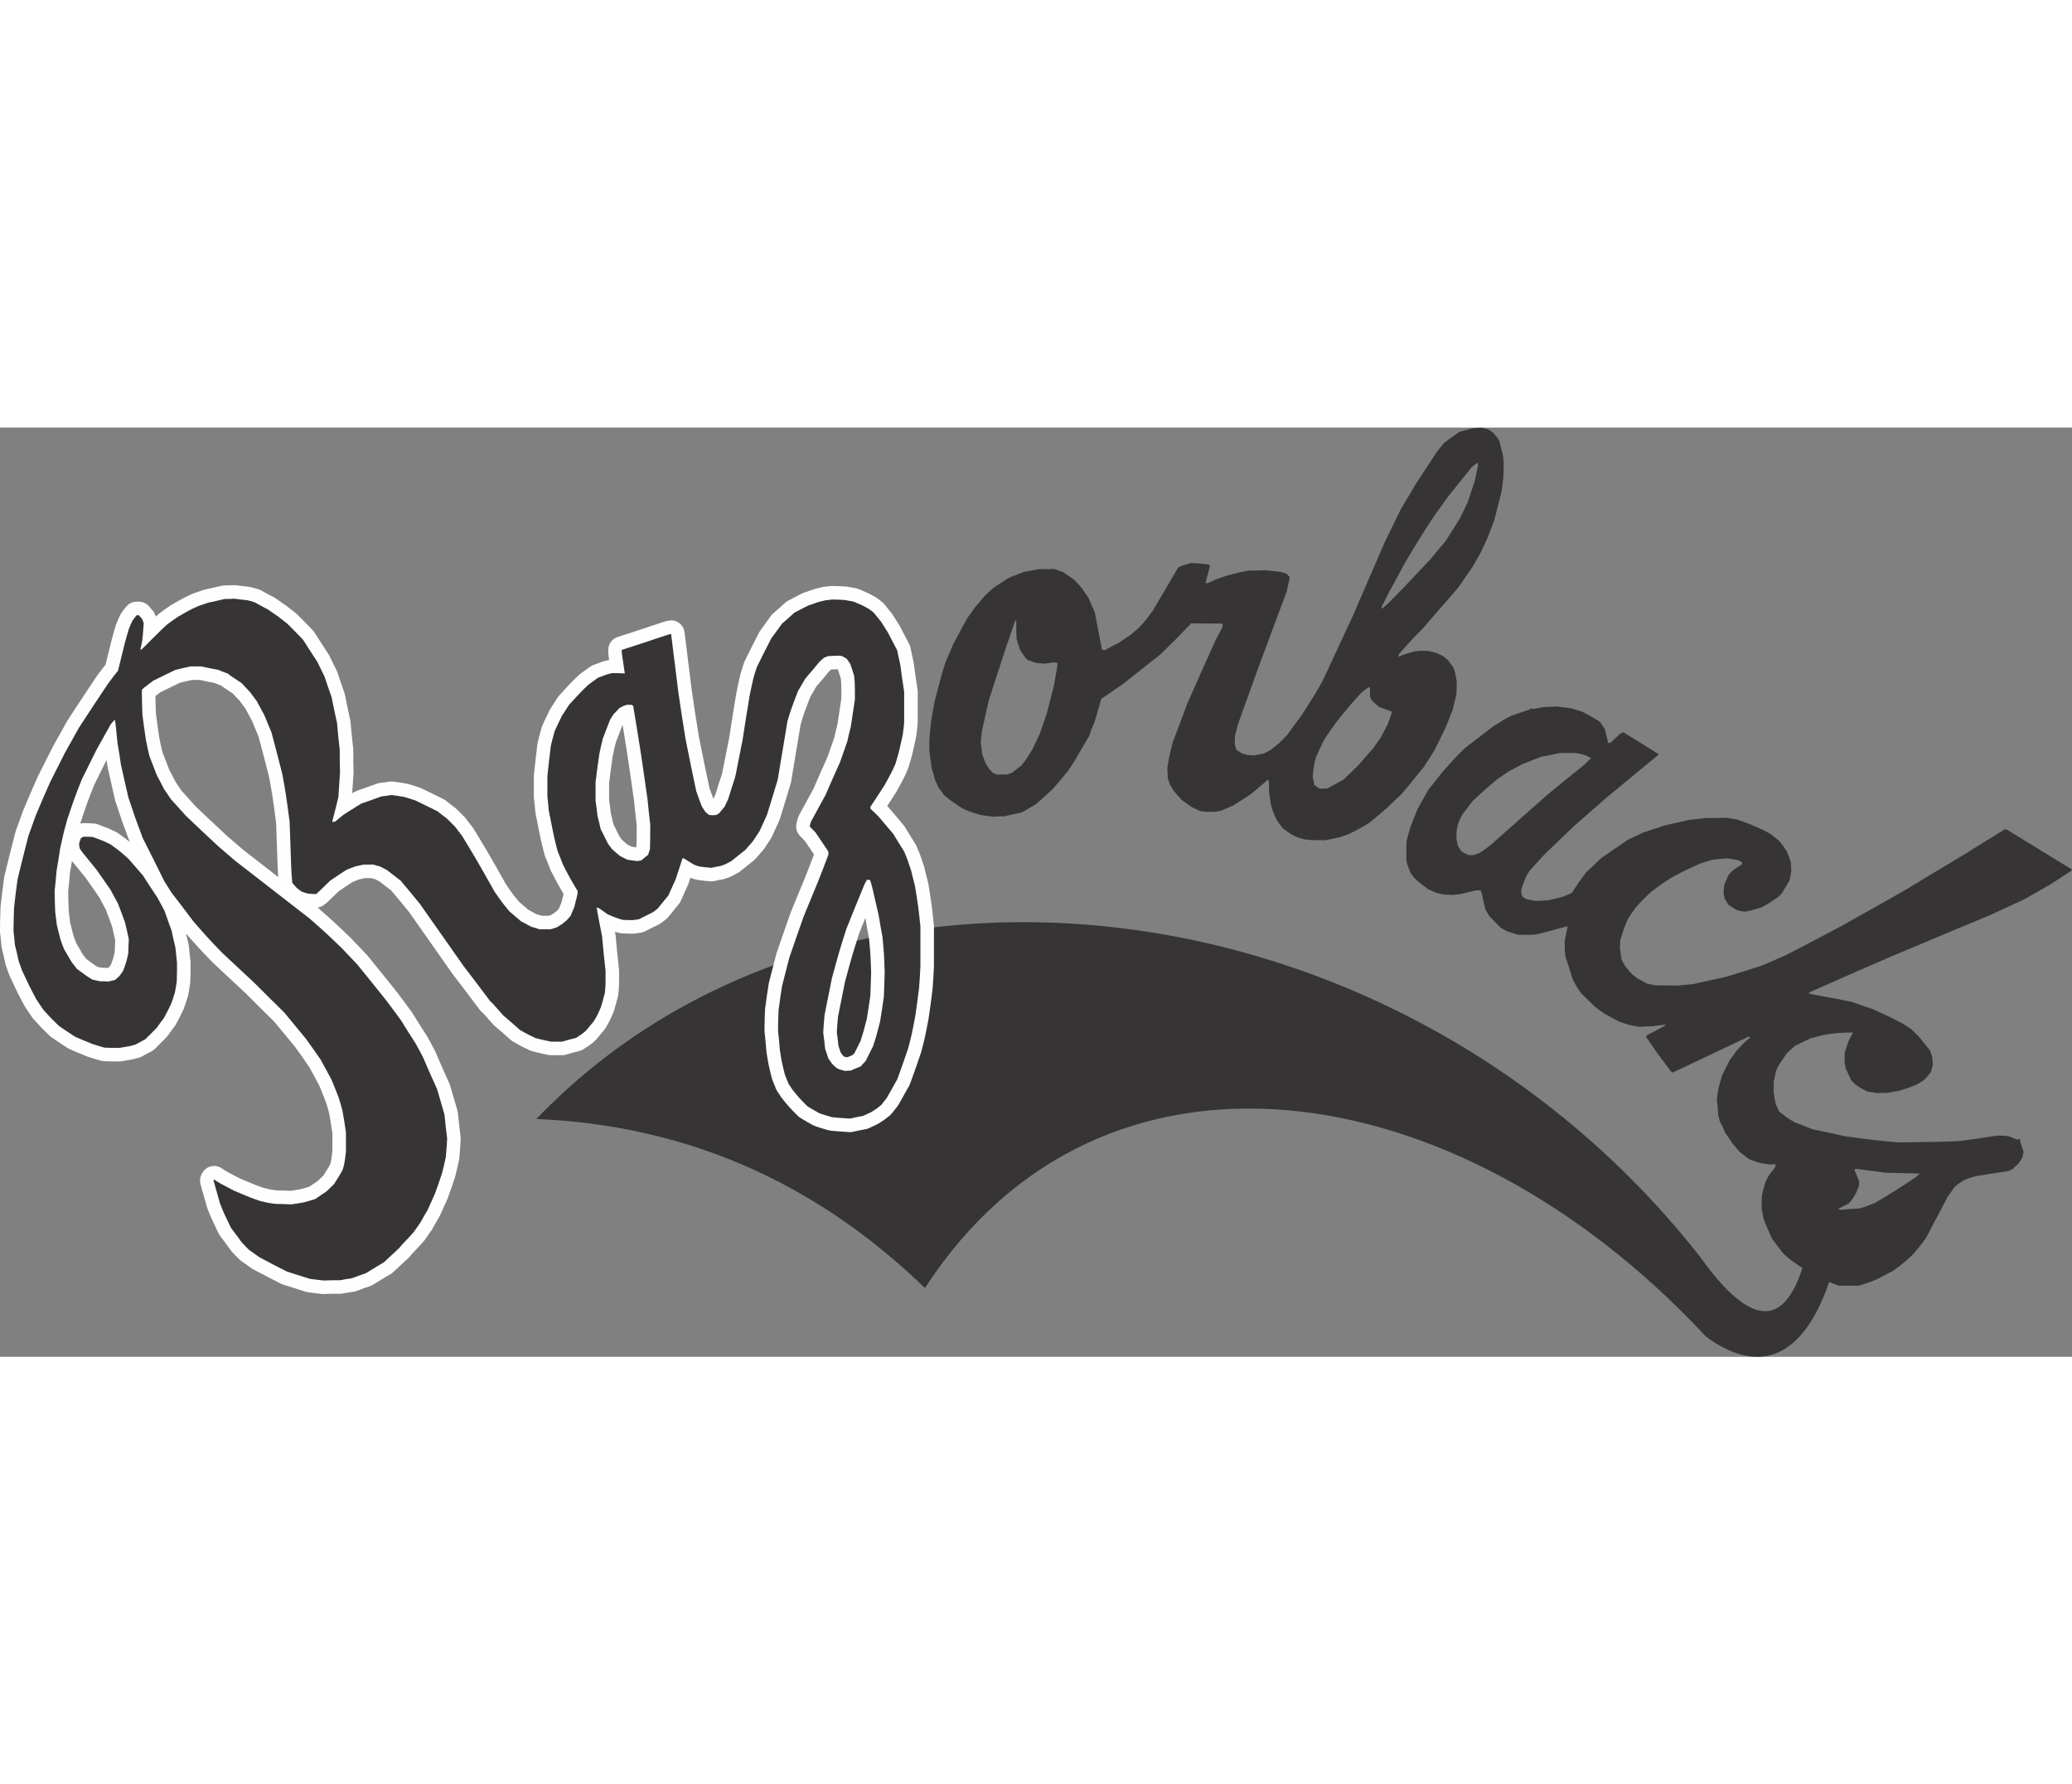
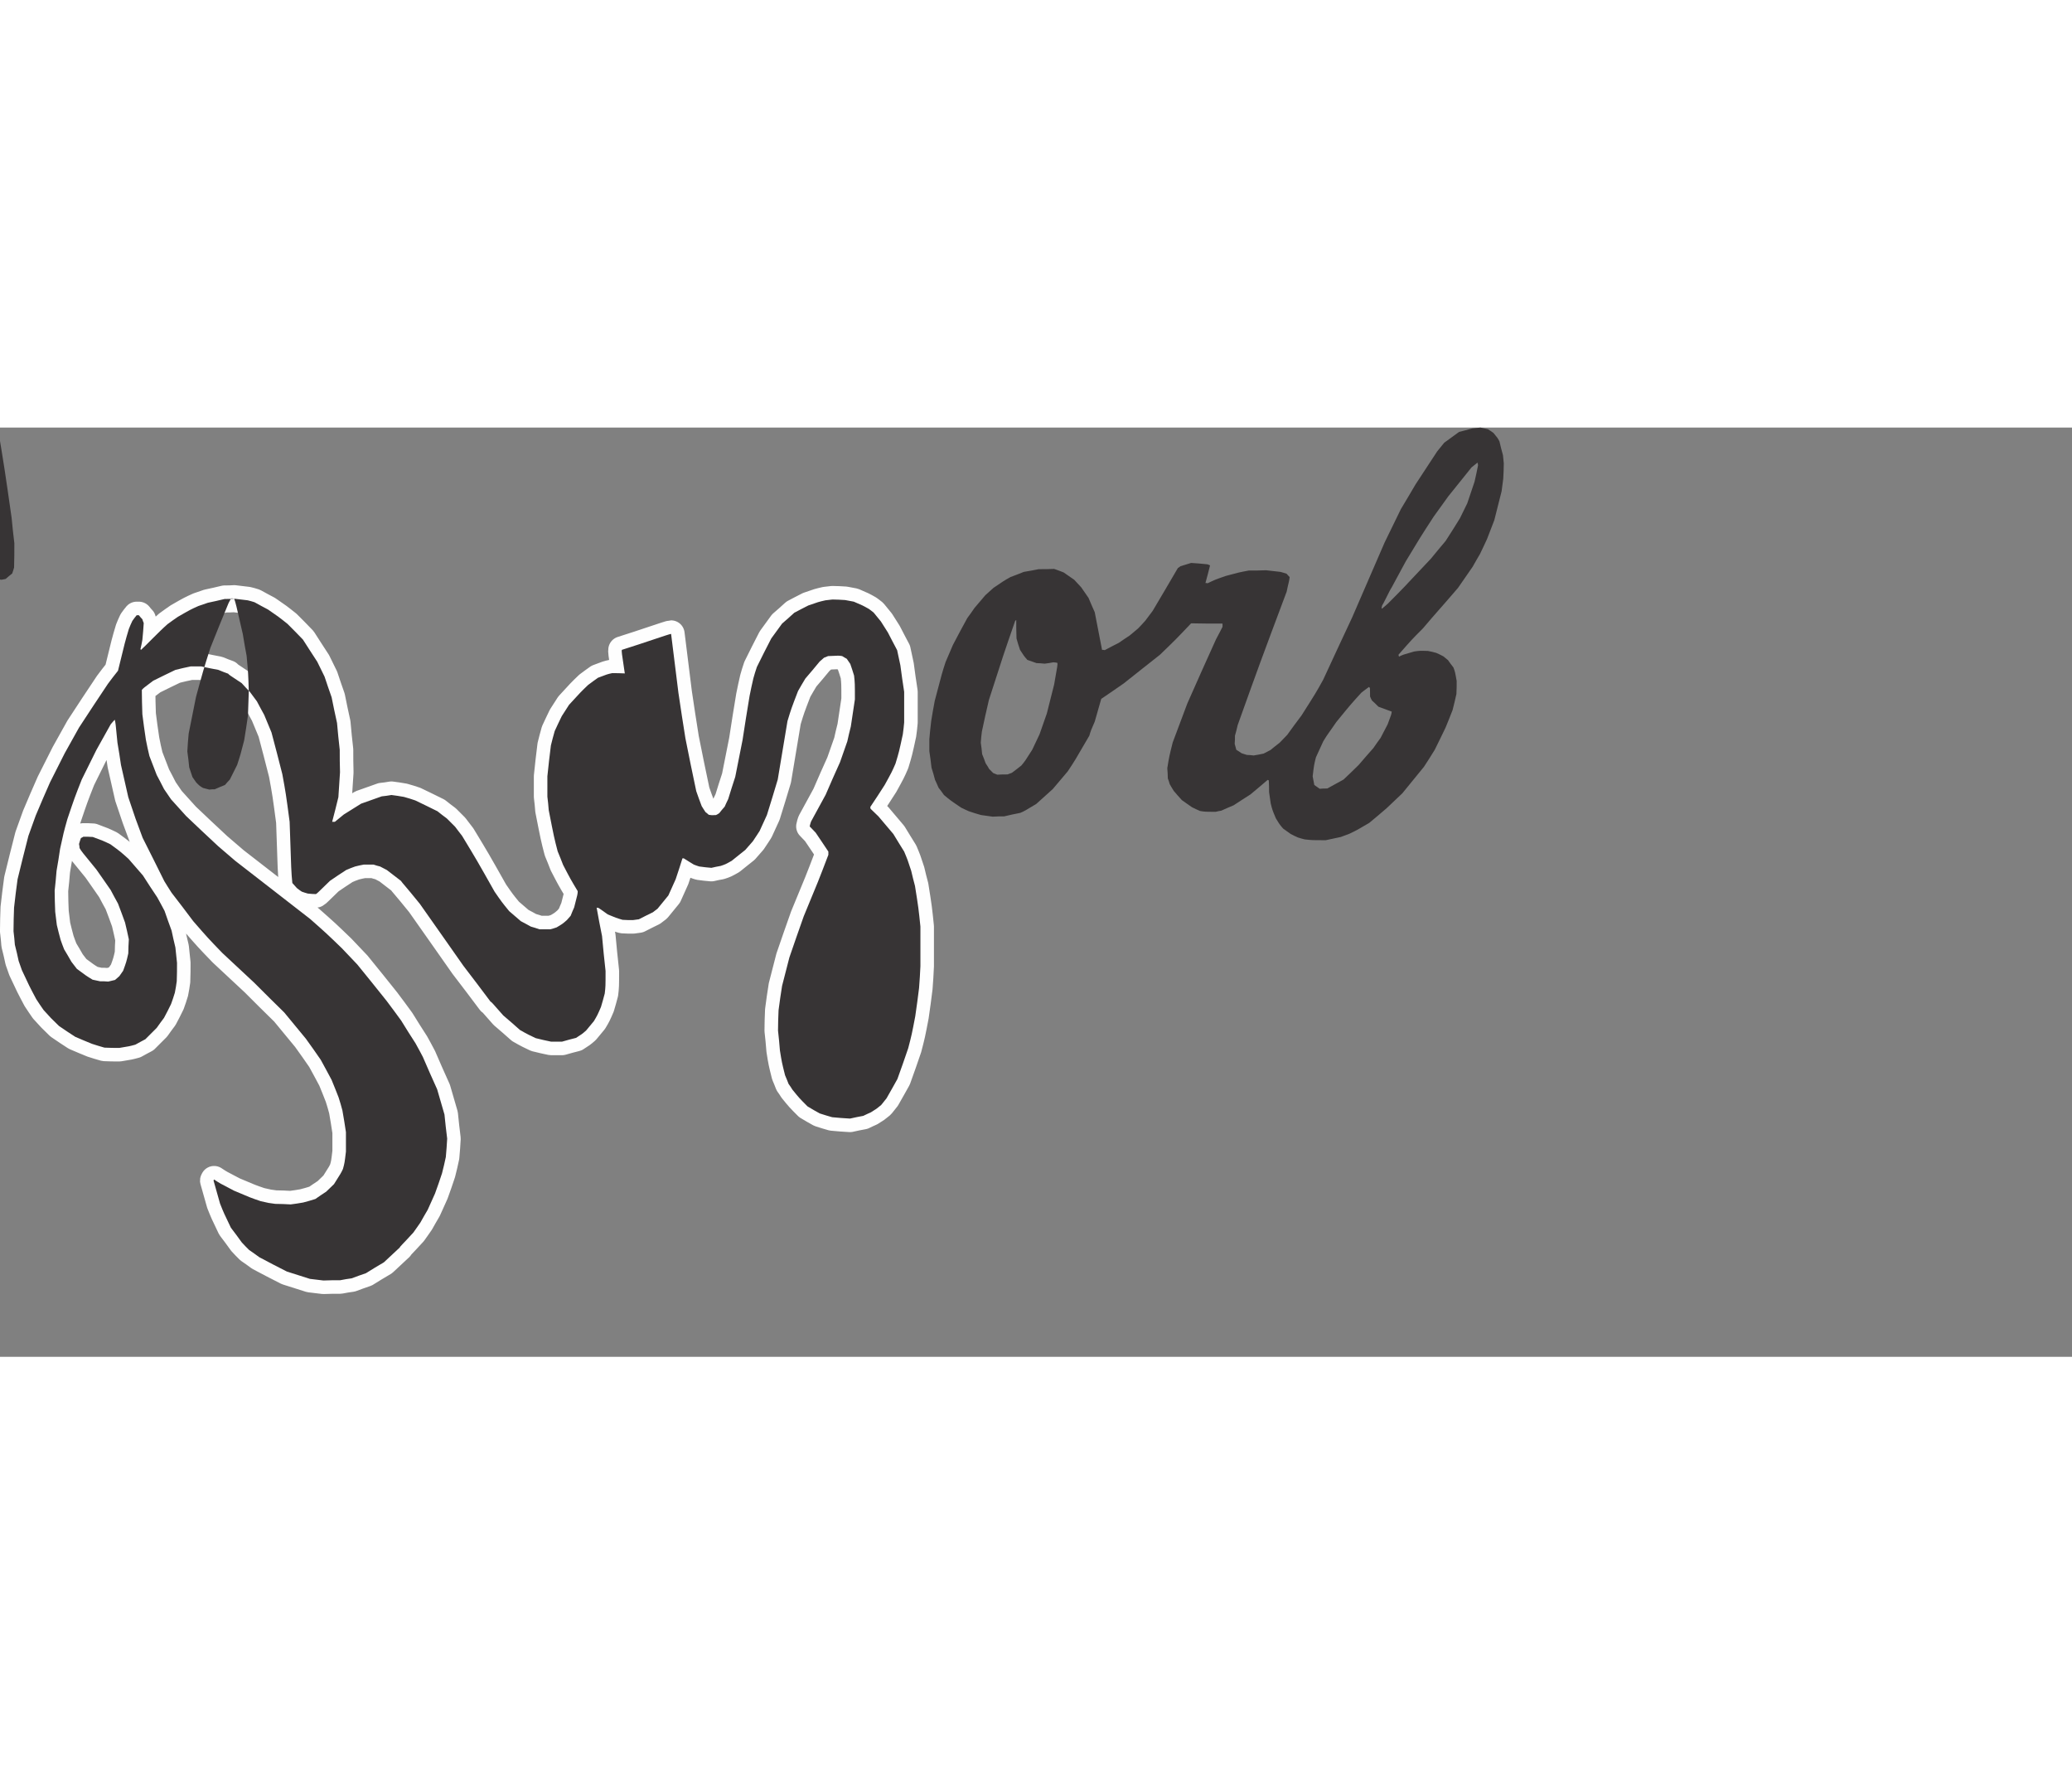
<svg xmlns="http://www.w3.org/2000/svg" xml:space="preserve" width="7.848in" height="6.757in" version="1.1" style="shape-rendering:geometricPrecision; text-rendering:geometricPrecision; image-rendering:optimizeQuality; fill-rule:evenodd; clip-rule:evenodd" viewBox="0 0 7796.8 3495.93">
  <rect x="0" y="0" width="7796.8" height="3495.93" fill="#808080" stroke="none" />
  <defs>
    <style type="text/css">
   
    .str0 {stroke:#FEFEFE;stroke-width:101.87;stroke-linejoin:round;stroke-miterlimit:2.613}
    .fil1 {fill:none}
    .fil0 {fill:#373435}
   
  </style>
  </defs>
  <g id="Layer_x0020__x0028_Black_x0020_and_x0020_White_x0029_">
    <g id="_2008547112592">
-       <path class="fil0" d="M5854.22 1049.22c19.35,2.04 38.71,4.07 58.06,7.13 14.26,4.07 28.52,8.15 42.78,13.24 50.93,27.5 50.93,27.5 66.21,38.71 5.09,8.15 11.21,16.3 17.32,24.45 4.07,17.32 8.15,35.65 13.24,53.99 2.04,0 5.09,0 8.15,-1.02 12.22,-11.21 24.45,-22.41 37.69,-34.63 3.06,-1.02 6.11,-3.06 10.19,-5.09 44.82,27.5 89.64,55.01 134.46,83.53 -65.19,53.99 -131.41,107.98 -197.62,162.99 -40.75,35.65 -82.51,72.32 -124.28,109 -37.69,35.65 -75.38,72.32 -113.07,109 -16.3,18.34 -32.6,36.67 -49.91,55.01 -4.07,6.11 -8.15,12.22 -13.24,19.35 -13.24,32.6 -13.24,32.6 -19.35,53.99 0,5.09 0,10.19 0,16.3 2.04,4.07 4.07,8.15 7.13,12.22 4.07,2.04 8.15,4.07 12.22,7.13 10.19,2.04 21.39,4.07 32.6,6.11 16.3,0 32.6,-1.02 48.9,-2.04 17.32,-4.07 35.65,-8.15 53.99,-13.24 11.21,-4.07 22.41,-9.17 34.63,-14.26 26.49,-40.75 26.49,-40.75 53.99,-77.42 19.35,-18.34 38.71,-36.67 58.06,-55.01 32.6,-22.41 66.21,-44.82 99.83,-68.25 18.34,-8.15 36.67,-17.32 56.03,-26.49 27.5,-9.17 55.01,-18.34 83.53,-27.5 29.54,-6.11 59.08,-13.24 89.64,-20.37 20.37,-2.04 41.76,-4.07 63.16,-7.13 24.45,0 49.91,0 75.38,-1.02 13.24,2.04 26.49,4.07 40.75,6.11 41.76,14.26 41.76,14.26 101.87,40.75 8.15,4.07 16.3,9.17 25.47,14.26 11.21,8.15 22.41,17.32 33.62,26.49 9.17,12.22 18.34,24.45 27.5,37.69 12.22,29.54 12.22,29.54 16.3,46.86 0,9.17 0,18.34 1.02,28.52 -2.04,11.21 -4.07,22.41 -6.11,34.63 -9.17,15.28 -18.34,30.56 -27.5,45.84 -4.07,5.09 -8.15,10.19 -13.24,15.28 -38.71,26.49 -38.71,26.49 -65.19,40.75 -39.73,12.22 -39.73,12.22 -63.16,16.3 -9.17,-1.02 -18.34,-3.06 -27.5,-5.09 -11.21,-6.11 -22.41,-13.24 -33.62,-20.37 -4.07,-7.13 -9.17,-15.28 -14.26,-23.43 -1.02,-5.09 -2.04,-11.21 -4.07,-17.32 0,-11.21 1.02,-22.41 2.04,-33.62 13.24,-32.6 13.24,-32.6 20.37,-43.8 5.09,-4.07 10.19,-9.17 15.28,-14.26 10.19,-6.11 20.37,-13.24 31.58,-20.37 0,-6.11 0,-6.11 -3.06,-10.19 -5.09,-2.04 -10.19,-4.07 -15.28,-6.11 -12.22,-2.04 -24.45,-4.07 -36.67,-6.11 -17.32,1.02 -35.65,3.06 -53.99,5.09 -15.28,4.07 -30.56,8.15 -45.84,13.24 -61.12,27.5 -61.12,27.5 -112.05,55.01 -40.75,26.49 -40.75,26.49 -76.4,53.99 -29.54,27.5 -29.54,27.5 -58.06,59.08 -9.17,13.24 -18.34,26.49 -27.5,40.75 -13.24,29.54 -13.24,29.54 -29.54,80.47 0,9.17 0,19.35 -1.02,29.54 2.04,14.26 4.07,28.52 6.11,43.8 4.07,8.15 9.17,16.3 14.26,25.47 8.15,10.19 17.32,20.37 26.49,30.56 6.11,4.07 12.22,9.17 18.34,14.26 12.22,6.11 24.45,13.24 37.69,20.37 10.19,2.04 20.37,4.07 31.58,6.11 26.49,0 53.99,0 81.49,1.02 20.37,-2.04 40.75,-4.07 61.12,-6.11 40.75,-9.17 82.51,-18.34 124.28,-27.5 42.78,-13.24 85.57,-26.49 129.37,-40.75 31.58,-13.24 63.16,-26.49 94.74,-40.75 69.27,-35.65 138.54,-72.32 207.81,-109 79.46,-44.82 159.93,-89.64 240.4,-135.48 88.62,-55.01 250.59,-149.74 253.65,-153.82 39.73,-24.45 79.46,-48.9 120.2,-74.36 2.04,0 4.07,0 7.13,0 81.49,49.91 162.99,99.83 244.48,149.74 0,1.02 1.02,2.04 2.04,4.07 -27.5,18.34 -56.03,36.67 -84.55,55.01 -31.58,18.34 -64.18,36.67 -96.77,55.01 -38.71,17.32 -77.42,35.65 -116.13,53.99 -129.37,53.99 -258.74,107.98 -389.13,162.99 -100.85,43.8 -201.69,87.6 -302.54,132.43 0,1.02 0,2.04 -1.02,4.07 16.3,5.09 101.87,18.34 160.95,31.58 26.49,9.17 52.97,18.34 79.46,27.5 61.12,27.5 61.12,27.5 112.05,53.99 10.19,6.11 20.37,13.24 31.58,20.37 10.19,9.17 20.37,19.35 30.56,29.54 13.24,16.3 26.49,33.62 40.75,50.93 3.06,8.15 6.11,16.3 9.17,25.47 0,9.17 1.02,18.34 2.04,27.5 -2.04,9.17 -4.07,18.34 -7.13,27.5 -13.24,18.34 -13.24,18.34 -28.52,32.6 -6.11,4.07 -13.24,8.15 -20.37,13.24 -30.56,13.24 -30.56,13.24 -73.34,26.49 -13.24,2.04 -27.5,4.07 -41.76,7.13 -12.22,0 -24.45,0 -37.69,1.02 -12.22,-2.04 -24.45,-4.07 -37.69,-6.11 -28.52,-14.26 -28.52,-14.26 -46.86,-27.5 -4.07,-5.09 -9.17,-10.19 -14.26,-15.28 -6.11,-14.26 -13.24,-28.52 -20.37,-43.8 -1.02,-7.13 -2.04,-14.26 -4.07,-22.41 0,-11.21 0,-23.43 0,-35.65 4.07,-14.26 9.17,-28.52 14.26,-43.8 5.09,-11.21 11.21,-22.41 17.32,-33.62 -19.35,0 -38.71,1.02 -58.06,2.04 -17.32,2.04 -34.63,4.07 -51.95,7.13 -16.3,4.07 -33.62,8.15 -50.93,13.24 -18.34,9.17 -37.69,18.34 -57.04,27.5 -10.19,9.17 -20.37,18.34 -30.56,27.5 -11.21,16.3 -22.41,32.6 -33.62,49.91 -2.04,5.09 -4.07,10.19 -7.13,16.3 -3.06,13.24 -6.11,27.5 -9.17,41.76 0,13.24 0,26.49 0,40.75 2.04,13.24 4.07,26.49 7.13,40.75 4.07,10.19 8.15,20.37 13.24,30.56 34.63,26.49 34.63,26.49 59.08,40.75 22.41,8.15 44.82,17.32 68.25,26.49 41.76,8.15 83.53,17.32 125.29,26.49 106.96,14.26 106.96,14.26 195.58,22.41 159.93,-2.04 159.93,-2.04 231.24,-5.09 46.86,-6.11 93.72,-13.24 140.57,-20.37 27.5,0 27.5,0 45.84,3.06 10.19,4.07 20.37,8.15 30.56,12.22 2.04,-1.02 4.07,-2.04 7.13,-3.06 1.02,0 2.04,1.02 3.06,2.04 0,8.15 0,8.15 13.24,45.84 -1.02,7.13 -3.06,15.28 -5.09,23.43 -4.07,6.11 -8.15,13.24 -13.24,20.37 -7.13,7.13 -15.28,14.26 -23.43,22.41 -5.09,2.04 -10.19,4.07 -16.3,7.13 -40.75,6.11 -81.49,12.22 -123.26,19.35 -13.24,4.07 -26.49,8.15 -40.75,13.24 -22.41,14.26 -22.41,14.26 -37.69,27.5 -8.15,12.22 -17.32,24.45 -26.49,37.69 -26.49,50.93 -53.99,102.88 -81.49,154.84 -27.5,36.67 -27.5,36.67 -55.01,67.23 -30.56,27.5 -30.56,27.5 -68.25,55.01 -48.9,26.49 -48.9,26.49 -81.49,40.75 -15.28,5.09 -30.56,10.19 -46.86,15.28 -25.47,0 -50.93,0 -76.4,0 -14.64,-5.49 -26.36,-9.89 -35.97,-13.51 -94.53,276.24 -255.57,357.98 -463.2,205.3 -941.31,-1011.38 -2280.45,-1199.04 -2939.05,-182.78 -427.09,-413.08 -918.15,-612.91 -1462.21,-636.06 1116.15,-1162.46 3241.24,-930.95 4379.33,519.09 194.29,272.41 315.11,257.59 384.55,41.89 -14.14,-9.9 -28.43,-19.78 -42.73,-29.68 -10.19,-8.15 -20.37,-17.32 -30.56,-26.49 -13.24,-17.32 -26.49,-35.65 -40.75,-53.99 -26.49,-59.08 -26.49,-59.08 -32.6,-78.44 -2.04,-12.22 -4.07,-24.45 -7.13,-36.67 0,-16.3 1.02,-33.62 2.04,-50.93 4.07,-16.3 8.15,-32.6 13.24,-49.91 4.07,-8.15 9.17,-16.3 14.26,-25.47 6.11,-8.15 13.24,-16.3 20.37,-25.47 1.02,-4.07 2.04,-8.15 4.07,-13.24 -6.11,0 -13.24,0 -20.37,1.02 -14.26,-2.04 -28.52,-4.07 -42.78,-7.13 -12.22,-4.07 -24.45,-8.15 -37.69,-13.24 -11.21,-9.17 -23.43,-18.34 -35.65,-27.5 -8.15,-10.19 -17.32,-20.37 -26.49,-31.58 -9.17,-13.24 -18.34,-26.49 -27.5,-40.75 -6.11,-14.26 -13.24,-28.52 -20.37,-42.78 -2.04,-7.13 -4.07,-15.28 -6.11,-23.43 -1.02,-20.37 -3.06,-40.75 -5.09,-61.12 2.04,-14.26 4.07,-28.52 7.13,-43.8 4.07,-15.28 8.15,-30.56 13.24,-45.84 9.17,-18.34 18.34,-36.67 27.5,-55.01 9.17,-12.22 18.34,-24.45 27.5,-37.69 26.49,-28.52 26.49,-28.52 48.9,-46.86 0,-1.02 0,-2.04 0,-4.07 -2.04,0 -4.07,0 -6.11,0 -94.74,44.82 -189.47,89.64 -284.21,134.46 -3.06,-2.04 -6.11,-4.07 -9.17,-7.13 -53.99,-72.32 -53.99,-72.32 -89.64,-125.29 0,-2.04 0,-4.07 0,-7.13 24.45,-12.22 48.9,-25.47 73.34,-38.71 -2.04,0 -4.07,-1.02 -6.11,-2.04 -14.26,2.04 -28.52,4.07 -42.78,6.11 -16.3,0 -33.62,1.02 -50.93,2.04 -12.22,-2.04 -25.47,-4.07 -38.71,-7.13 -13.24,-4.07 -26.49,-8.15 -39.73,-13.24 -16.3,-9.17 -33.62,-18.34 -50.93,-27.5 -12.22,-8.15 -24.45,-17.32 -36.67,-26.49 -29.54,-27.5 -47.88,-47.88 -51.95,-49.91 -20.37,-29.54 -20.37,-29.54 -33.62,-56.03 -8.15,-27.5 -17.32,-55.01 -26.49,-82.51 -3.06,-25.47 -3.06,-25.47 -3.06,-59.08 3.06,-18.34 7.13,-36.67 11.21,-56.03 -15.28,2.04 -58.06,16.3 -114.09,29.54 -28.52,3.06 -28.52,3.06 -73.34,2.04 -14.26,-4.07 -28.52,-9.17 -43.8,-14.26 -7.13,-4.07 -14.26,-8.15 -22.41,-13.24 -13.24,-14.26 -27.5,-28.52 -41.76,-42.78 -4.07,-8.15 -9.17,-16.3 -14.26,-24.45 -15.28,-68.25 -15.28,-68.25 -18.34,-72.32 -5.09,0 -10.19,0 -15.28,0 -19.35,4.07 -39.73,9.17 -60.1,14.26 -9.17,1.02 -18.34,2.04 -28.52,3.06 -12.22,0 -24.45,-1.02 -37.69,-2.04 -8.15,-2.04 -16.3,-4.07 -25.47,-6.11 -10.19,-4.07 -20.37,-9.17 -31.58,-14.26 -34.63,-26.49 -34.63,-26.49 -50.93,-41.76 -4.07,-6.11 -9.17,-12.22 -14.26,-19.35 -4.07,-10.19 -8.15,-21.39 -12.22,-32.6 -1.02,-6.11 -2.04,-12.22 -3.06,-19.35 0,-22.41 0,-44.82 1.02,-68.25 4.07,-16.3 9.17,-33.62 14.26,-50.93 8.15,-22.41 17.32,-44.82 26.49,-67.23 13.24,-24.45 26.49,-48.9 40.75,-73.34 18.34,-22.41 36.67,-45.84 55.01,-69.27 53.99,-60.1 53.99,-60.1 82.51,-87.6 34.63,-26.49 70.29,-53.99 105.94,-81.49 41.76,-26.49 41.76,-26.49 69.27,-40.75 23.43,-8.15 47.88,-16.3 72.32,-24.45 0,-1.02 -1.02,-2.04 -2.04,-4.07 4.07,1.02 8.15,2.04 12.22,3.06 12.22,-2.04 25.47,-4.07 38.71,-7.13 15.28,0 30.56,-1.02 45.84,-2.04zm1131.73 1739.87c35.65,4.07 71.31,9.17 106.96,14.26 43.8,1.02 87.6,2.04 131.41,3.06 -5.09,5.09 -11.21,10.19 -17.32,15.28 -83.53,55.01 -83.53,55.01 -152.8,95.75 -32.6,13.24 -32.6,13.24 -58.06,20.37 -23.43,1.02 -46.86,3.06 -71.31,5.09 -2.04,-1.02 -5.09,-2.04 -8.15,-3.06 13.24,-7.13 26.49,-14.26 40.75,-21.39 13.24,-15.28 13.24,-15.28 27.5,-39.73 3.06,-8.15 6.11,-16.3 10.19,-25.47 0,-5.09 0,-11.21 1.02,-17.32 -5.09,-13.24 -11.21,-26.49 -17.32,-40.75 0,-2.04 0,-4.07 1.02,-6.11 2.04,0 4.07,0 6.11,0zm-1056.35 -1564.66c11.21,2.04 22.41,4.07 33.62,7.13 8.15,4.07 16.3,8.15 24.45,12.22 -10.19,9.17 -20.37,18.34 -30.56,28.52 -44.82,35.65 -89.64,72.32 -134.46,109 -71.31,63.16 -143.63,127.33 -215.96,191.51 -12.22,9.17 -25.47,18.34 -38.71,27.5 -7.13,2.04 -14.26,5.09 -22.41,8.15 -6.11,0 -12.22,0 -19.35,0 -8.15,-4.07 -17.32,-8.15 -26.49,-13.24 -4.07,-7.13 -9.17,-14.26 -14.26,-22.41 -1.02,-8.15 -3.06,-16.3 -5.09,-24.45 0,-11.21 0,-22.41 1.02,-34.63 2.04,-9.17 4.07,-18.34 7.13,-28.52 4.07,-9.17 8.15,-18.34 13.24,-28.52 13.24,-17.32 26.49,-34.63 40.75,-52.97 61.12,-56.03 61.12,-56.03 95.75,-83.53 12.22,-8.15 25.47,-17.32 38.71,-26.49 17.32,-9.17 34.63,-18.34 51.95,-27.5 22.41,-9.17 45.84,-18.34 69.27,-27.5 23.43,-4.07 46.86,-9.17 71.31,-14.26 19.35,0 39.73,0 60.1,0z" />
      <g>
        <path class="fil1 str0" d="M881.14 643.79c16.3,2.04 33.62,4.07 50.93,6.11 8.15,2.04 16.3,4.07 25.47,7.13 16.3,9.17 33.62,18.34 50.93,27.5 38.71,26.49 38.71,26.49 73.34,53.99 19.35,19.35 38.71,38.71 58.06,59.08 17.32,27.5 35.65,55.01 53.99,83.53 9.17,18.34 18.34,36.67 27.5,56.03 8.15,25.47 17.32,50.93 26.49,77.42 6.11,31.58 13.24,64.18 20.37,96.77 3.06,33.62 6.11,67.23 10.19,100.85 0,27.5 0,56.03 1.02,84.55 -2.04,30.56 -4.07,62.14 -6.11,93.72 -7.13,30.56 -15.28,61.12 -23.43,92.7 3.06,0 6.11,0 10.19,0 11.21,-9.17 22.41,-18.34 33.62,-27.5 21.39,-13.24 42.78,-26.49 65.19,-40.75 25.47,-9.17 50.93,-18.34 77.42,-27.5 12.22,-1.02 24.45,-3.06 36.67,-5.09 15.28,2.04 30.56,4.07 46.86,7.13 14.26,4.07 28.52,8.15 42.78,13.24 27.5,13.24 55.01,26.49 83.53,40.75 11.21,9.17 23.43,18.34 35.65,27.5 10.19,10.19 20.37,20.37 30.56,30.56 8.15,11.21 17.32,22.41 26.49,34.63 55.01,90.66 55.01,90.66 122.24,209.84 27.5,39.73 27.5,39.73 55.01,73.34 14.26,12.22 28.52,24.45 43.8,37.69 12.22,6.11 24.45,13.24 37.69,20.37 10.19,3.06 21.39,6.11 32.6,10.19 13.24,0 26.49,0 40.75,0 7.13,-2.04 15.28,-4.07 23.43,-7.13 22.41,-13.24 22.41,-13.24 38.71,-27.5 4.07,-5.09 9.17,-10.19 14.26,-16.3 4.07,-10.19 8.15,-20.37 13.24,-31.58 13.24,-50.93 13.24,-50.93 13.24,-61.12 -27.5,-45.84 -27.5,-45.84 -55.01,-98.81 -6.11,-16.3 -13.24,-33.62 -20.37,-50.93 -13.24,-50.93 -13.24,-50.93 -33.62,-154.84 -1.02,-16.3 -3.06,-33.62 -5.09,-50.93 0,-25.47 0,-50.93 0,-76.4 4.07,-38.71 8.15,-77.42 13.24,-116.13 4.07,-17.32 9.17,-35.65 14.26,-53.99 8.15,-18.34 17.32,-36.67 26.49,-56.03 9.17,-14.26 18.34,-28.52 27.5,-42.78 42.78,-46.86 42.78,-46.86 71.31,-74.36 12.22,-9.17 24.45,-18.34 37.69,-27.5 34.63,-13.24 34.63,-13.24 52.97,-17.32 15.28,0 31.58,0 47.88,1.02 -12.22,-81.49 -12.22,-81.49 -11.21,-88.62 84.55,-26.49 179.28,-60.1 185.4,-60.1 9.17,73.34 18.34,146.69 27.5,221.05 8.15,57.04 17.32,114.09 26.49,172.15 13.24,66.21 26.49,132.43 40.75,198.64 6.11,18.34 13.24,36.67 20.37,56.03 4.07,7.13 9.17,14.26 14.26,22.41 4.07,3.06 8.15,6.11 12.22,10.19 12.22,2.04 12.22,2.04 27.5,1.02 4.07,-2.04 8.15,-4.07 12.22,-7.13 6.11,-8.15 13.24,-16.3 20.37,-24.45 4.07,-9.17 8.15,-18.34 13.24,-28.52 8.15,-27.5 17.32,-55.01 26.49,-83.53 9.17,-45.84 18.34,-91.68 27.5,-138.54 8.15,-55.01 17.32,-110.01 26.49,-166.04 4.07,-21.39 9.17,-43.8 14.26,-66.21 4.07,-14.26 8.15,-28.52 13.24,-42.78 17.32,-35.65 35.65,-71.31 53.99,-106.96 13.24,-18.34 26.49,-36.67 40.75,-56.03 15.28,-13.24 30.56,-26.49 45.84,-40.75 17.32,-9.17 34.63,-18.34 52.97,-27.5 37.69,-13.24 37.69,-13.24 64.18,-19.35 8.15,-1.02 17.32,-2.04 26.49,-3.06 15.28,0 31.58,1.02 47.88,2.04 10.19,2.04 21.39,4.07 32.6,6.11 33.62,14.26 33.62,14.26 57.04,27.5 5.09,4.07 11.21,8.15 17.32,13.24 9.17,11.21 18.34,22.41 27.5,33.62 8.15,13.24 17.32,27.5 26.49,41.76 11.21,21.39 22.41,43.8 34.63,66.21 4.07,18.34 8.15,37.69 12.22,57.04 4.07,32.6 9.17,66.21 14.26,99.83 0,37.69 0,76.4 0,115.11 -1.02,14.26 -3.06,29.54 -5.09,44.82 -14.26,66.21 -14.26,66.21 -27.5,110.01 -13.24,30.56 -13.24,30.56 -40.75,80.47 -17.32,27.5 -35.65,55.01 -53.99,82.51 0,2.04 0,4.07 1.02,7.13 9.17,9.17 19.35,18.34 29.54,28.52 18.34,21.39 36.67,43.8 56.03,66.21 13.24,21.39 26.49,43.8 40.75,66.21 13.24,31.58 13.24,31.58 26.49,72.32 4.07,18.34 9.17,37.69 14.26,57.04 13.24,83.53 13.24,83.53 20.37,152.8 0,48.9 0,98.81 0,148.72 -1.02,27.5 -3.06,55.01 -5.09,82.51 -4.07,34.63 -9.17,70.29 -14.26,105.94 -13.24,69.27 -13.24,69.27 -26.49,120.2 -13.24,38.71 -26.49,77.42 -40.75,116.13 -13.24,23.43 -26.49,47.88 -40.75,72.32 -6.11,8.15 -13.24,16.3 -20.37,25.47 -17.32,14.26 -17.32,14.26 -38.71,27.5 -9.17,4.07 -18.34,8.15 -28.52,13.24 -16.3,3.06 -32.6,6.11 -49.91,10.19 -22.41,-1.02 -44.82,-3.06 -67.23,-5.09 -15.28,-4.07 -30.56,-9.17 -46.86,-14.26 -15.28,-8.15 -30.56,-17.32 -45.84,-26.49 -30.56,-30.56 -30.56,-30.56 -57.04,-63.16 -4.07,-7.13 -9.17,-14.26 -14.26,-21.39 -4.07,-10.19 -8.15,-21.39 -13.24,-32.6 -12.22,-48.9 -12.22,-48.9 -19.35,-93.72 -2.04,-24.45 -4.07,-48.9 -7.13,-74.36 0,-25.47 1.02,-50.93 2.04,-76.4 4.07,-30.56 8.15,-61.12 13.24,-91.68 9.17,-35.65 18.34,-71.31 27.5,-106.96 17.32,-50.93 35.65,-102.88 53.99,-154.84 55.01,-132.43 55.01,-132.43 92.7,-231.24 0,-4.07 0,-8.15 0,-12.22 -15.28,-23.43 -31.58,-46.86 -47.88,-71.31 -7.13,-7.13 -14.26,-15.28 -22.41,-23.43 1.02,-6.11 3.06,-12.22 5.09,-18.34 18.34,-33.62 36.67,-67.23 55.01,-100.85 17.32,-40.75 35.65,-81.49 53.99,-122.24 9.17,-25.47 18.34,-51.95 27.5,-78.44 4.07,-18.34 8.15,-36.67 13.24,-56.03 5.09,-33.62 10.19,-67.23 15.28,-101.87 0,-61.12 0,-61.12 -3.06,-89.64 -4.07,-14.26 -9.17,-28.52 -14.26,-43.8 -4.07,-6.11 -8.15,-12.22 -13.24,-19.35 -5.09,-3.06 -11.21,-6.11 -17.32,-10.19 -12.22,-2.04 -12.22,-2.04 -52.97,0 -5.09,2.04 -10.19,4.07 -15.28,6.11 -5.09,4.07 -10.19,9.17 -16.3,14.26 -17.32,21.39 -35.65,42.78 -53.99,64.18 -9.17,15.28 -18.34,30.56 -27.5,46.86 -25.47,66.21 -25.47,66.21 -39.73,113.07 -12.22,73.34 -24.45,146.69 -36.67,220.03 -13.24,43.8 -26.49,88.62 -40.75,133.44 -9.17,19.35 -18.34,39.73 -27.5,60.1 -8.15,12.22 -16.3,25.47 -25.47,38.71 -9.17,10.19 -18.34,21.39 -28.52,32.6 -16.3,13.24 -33.62,26.49 -50.93,40.75 -23.43,13.24 -23.43,13.24 -41.76,19.35 -11.21,2.04 -22.41,4.07 -34.63,7.13 -15.28,-1.02 -30.56,-3.06 -45.84,-5.09 -6.11,-2.04 -13.24,-4.07 -20.37,-7.13 -12.22,-7.13 -24.45,-15.28 -37.69,-23.43 -1.02,0 -3.06,0 -5.09,0 -8.15,25.47 -16.3,51.95 -25.47,78.44 -9.17,20.37 -18.34,40.75 -27.5,61.12 -13.24,16.3 -26.49,32.6 -40.75,49.91 -5.09,4.07 -11.21,8.15 -17.32,13.24 -17.32,8.15 -34.63,17.32 -52.97,26.49 -7.13,1.02 -14.26,2.04 -22.41,3.06 -12.22,0 -25.47,0 -38.71,-1.02 -24.45,-7.13 -24.45,-7.13 -56.03,-20.37 -11.21,-8.15 -22.41,-16.3 -34.63,-24.45 -2.04,0 -4.07,0 -7.13,-1.02 6.11,35.65 13.24,71.31 20.37,106.96 4.07,43.8 8.15,87.6 13.24,131.41 0,58.06 0,58.06 -3.06,84.55 -4.07,16.3 -9.17,33.62 -14.26,50.93 -13.24,30.56 -13.24,30.56 -26.49,52.97 -9.17,11.21 -19.35,23.43 -29.54,35.65 -15.28,13.24 -15.28,13.24 -37.69,27.5 -17.32,4.07 -34.63,9.17 -52.97,14.26 -13.24,0 -26.49,0 -40.75,0 -19.35,-4.07 -38.71,-8.15 -58.06,-13.24 -43.8,-20.37 -46.86,-24.45 -59.08,-30.56 -20.37,-18.34 -41.76,-36.67 -63.16,-55.01 -43.8,-49.91 -43.8,-49.91 -47.88,-51.95 -33.62,-44.82 -67.23,-89.64 -101.87,-134.46 -53.99,-77.42 -109,-154.84 -164,-233.27 -56.03,-69.27 -65.19,-77.42 -71.31,-86.59 -17.32,-13.24 -34.63,-26.49 -52.97,-40.75 -8.15,-4.07 -16.3,-8.15 -25.47,-13.24 -8.15,-2.04 -16.3,-4.07 -24.45,-7.13 -12.22,0 -24.45,0 -36.67,0 -10.19,2.04 -21.39,4.07 -32.6,7.13 -11.21,4.07 -22.41,8.15 -33.62,13.24 -20.37,13.24 -40.75,26.49 -61.12,40.75 -42.78,40.75 -45.84,45.84 -52.97,49.91 -10.19,0 -20.37,-1.02 -30.56,-2.04 -7.13,-2.04 -14.26,-4.07 -22.41,-7.13 -6.11,-4.07 -12.22,-8.15 -18.34,-13.24 -5.09,-6.11 -11.21,-12.22 -17.32,-19.35 -4.07,-42.78 -4.07,-42.78 -10.19,-230.22 -14.26,-106.96 -14.26,-106.96 -27.5,-179.28 -13.24,-51.95 -26.49,-103.9 -40.75,-156.87 -9.17,-21.39 -18.34,-43.8 -27.5,-66.21 -9.17,-16.3 -18.34,-33.62 -27.5,-50.93 -8.15,-11.21 -17.32,-23.43 -26.49,-35.65 -10.19,-10.19 -20.37,-21.39 -30.56,-32.6 -47.88,-31.58 -47.88,-31.58 -50.93,-35.65 -12.22,-4.07 -24.45,-9.17 -36.67,-14.26 -21.39,-4.07 -42.78,-8.15 -65.19,-13.24 -12.22,0 -25.47,0 -38.71,0 -19.35,4.07 -38.71,8.15 -58.06,13.24 -27.5,13.24 -55.01,26.49 -83.53,40.75 -36.67,27.5 -36.67,27.5 -42.78,34.63 0,30.56 1.02,61.12 2.04,91.68 4.07,31.58 8.15,63.16 13.24,95.75 4.07,20.37 8.15,40.75 13.24,61.12 9.17,23.43 18.34,46.86 27.5,71.31 9.17,17.32 18.34,34.63 27.5,52.97 8.15,12.22 17.32,25.47 26.49,38.71 18.34,20.37 37.69,41.76 57.04,63.16 39.73,37.69 79.46,75.38 120.2,113.07 21.39,18.34 42.78,36.67 64.18,55.01 93.72,72.32 187.43,145.67 282.17,219.01 61.12,53.99 61.12,53.99 119.18,110.01 19.35,20.37 38.71,40.75 58.06,61.12 36.67,44.82 73.34,90.66 110.01,136.5 18.34,24.45 36.67,48.9 55.01,74.36 17.32,28.52 35.65,57.04 53.99,85.57 9.17,16.3 18.34,33.62 27.5,50.93 17.32,40.75 35.65,81.49 53.99,122.24 9.17,31.58 18.34,63.16 27.5,94.74 3.06,29.54 6.11,60.1 10.19,90.66 -1.02,22.41 -3.06,45.84 -5.09,69.27 -4.07,20.37 -9.17,40.75 -14.26,61.12 -8.15,25.47 -17.32,50.93 -26.49,76.4 -9.17,20.37 -18.34,40.75 -27.5,61.12 -9.17,15.28 -18.34,31.58 -27.5,47.88 -8.15,12.22 -17.32,24.45 -26.49,37.69 -42.78,46.86 -49.91,51.95 -50.93,56.03 -19.35,18.34 -39.73,36.67 -60.1,56.03 -22.41,13.24 -44.82,26.49 -67.23,40.75 -17.32,6.11 -35.65,12.22 -53.99,19.35 -14.26,2.04 -28.52,4.07 -42.78,7.13 -20.37,0 -41.76,0 -63.16,1.02 -16.3,-2.04 -33.62,-4.07 -50.93,-6.11 -28.52,-9.17 -57.04,-18.34 -86.59,-27.5 -34.63,-17.32 -69.27,-35.65 -103.9,-53.99 -12.22,-9.17 -25.47,-18.34 -38.71,-27.5 -9.17,-9.17 -18.34,-18.34 -27.5,-28.52 -13.24,-18.34 -26.49,-36.67 -40.75,-55.01 -26.49,-55.01 -26.49,-55.01 -40.75,-90.66 -8.15,-28.52 -16.3,-57.04 -24.45,-86.59 0,-1.02 1.02,-2.04 2.04,-4.07 21.39,14.26 21.39,14.26 74.36,41.76 62.14,26.49 62.14,26.49 100.85,39.73 30.56,7.13 30.56,7.13 55.01,10.19 19.35,0 38.71,1.02 58.06,2.04 15.28,-2.04 30.56,-4.07 46.86,-7.13 15.28,-4.07 30.56,-8.15 45.84,-13.24 13.24,-9.17 26.49,-18.34 40.75,-27.5 9.17,-9.17 19.35,-18.34 29.54,-28.52 26.49,-41.76 26.49,-41.76 33.62,-57.04 6.11,-22.41 6.11,-22.41 11.21,-65.19 0,-24.45 0,-48.9 0,-73.34 -4.07,-26.49 -8.15,-53.99 -13.24,-81.49 -4.07,-16.3 -9.17,-32.6 -14.26,-48.9 -8.15,-21.39 -17.32,-43.8 -26.49,-66.21 -13.24,-24.45 -26.49,-49.91 -40.75,-75.38 -18.34,-26.49 -36.67,-52.97 -56.03,-79.46 -26.49,-32.6 -53.99,-65.19 -81.49,-98.81 -37.69,-36.67 -75.38,-74.36 -113.07,-112.05 -39.73,-36.67 -79.46,-74.36 -120.2,-112.05 -53.99,-56.03 -53.99,-56.03 -109,-119.18 -26.49,-35.65 -53.99,-71.31 -81.49,-106.96 -9.17,-14.26 -18.34,-28.52 -27.5,-43.8 -26.49,-53.99 -53.99,-107.98 -81.49,-162.99 -26.49,-70.29 -26.49,-70.29 -53.99,-152.8 -9.17,-39.73 -18.34,-80.47 -27.5,-121.22 -4.07,-27.5 -8.15,-55.01 -13.24,-83.53 -7.13,-74.36 -7.13,-74.36 -10.19,-86.59 -5.09,5.09 -10.19,11.21 -15.28,17.32 -17.32,31.58 -35.65,64.18 -53.99,96.77 -18.34,36.67 -36.67,73.34 -55.01,111.03 -26.49,67.23 -26.49,67.23 -53.99,148.72 -14.26,50.93 -14.26,50.93 -27.5,112.05 -4.07,27.5 -8.15,55.01 -13.24,82.51 -2.04,24.45 -4.07,48.9 -7.13,74.36 0,26.49 1.02,52.97 2.04,79.46 2.04,16.3 4.07,32.6 6.11,49.91 4.07,18.34 9.17,36.67 14.26,56.03 4.07,11.21 8.15,23.43 13.24,35.65 9.17,15.28 18.34,30.56 27.5,46.86 6.11,8.15 13.24,17.32 20.37,26.49 35.65,26.49 35.65,26.49 59.08,40.75 9.17,2.04 18.34,4.07 28.52,6.11 10.19,0 20.37,0 30.56,1.02 8.15,-2.04 16.3,-4.07 25.47,-6.11 5.09,-4.07 10.19,-9.17 16.3,-14.26 4.07,-6.11 9.17,-13.24 14.26,-20.37 12.22,-33.62 12.22,-33.62 19.35,-65.19 0,-17.32 1.02,-34.63 2.04,-52.97 -4.07,-20.37 -9.17,-41.76 -14.26,-63.16 -8.15,-23.43 -17.32,-46.86 -26.49,-71.31 -9.17,-16.3 -18.34,-33.62 -27.5,-50.93 -17.32,-25.47 -35.65,-50.93 -53.99,-77.42 -56.03,-68.25 -56.03,-68.25 -63.16,-80.47 0,-5.09 -1.02,-10.19 -2.04,-15.28 2.04,-7.13 4.07,-14.26 7.13,-22.41 3.06,-1.02 6.11,-3.06 9.17,-5.09 11.21,0 23.43,0 35.65,1.02 38.71,14.26 38.71,14.26 66.21,27.5 37.69,27.5 37.69,27.5 68.25,55.01 17.32,20.37 35.65,40.75 53.99,62.14 17.32,27.5 35.65,55.01 53.99,82.51 9.17,16.3 18.34,33.62 27.5,50.93 8.15,24.45 17.32,48.9 26.49,74.36 4.07,20.37 9.17,41.76 14.26,63.16 2.04,19.35 4.07,38.71 6.11,58.06 0,22.41 0,45.84 -1.02,69.27 -2.04,14.26 -4.07,28.52 -7.13,42.78 -4.07,14.26 -9.17,28.52 -14.26,42.78 -8.15,17.32 -17.32,34.63 -26.49,51.95 -9.17,12.22 -18.34,24.45 -27.5,37.69 -14.26,14.26 -28.52,28.52 -42.78,42.78 -12.22,6.11 -24.45,13.24 -37.69,20.37 -22.41,6.11 -22.41,6.11 -60.1,12.22 -18.34,0 -36.67,0 -56.03,-1.02 -15.28,-4.07 -30.56,-9.17 -46.86,-14.26 -20.37,-8.15 -41.76,-17.32 -63.16,-26.49 -20.37,-13.24 -40.75,-26.49 -61.12,-40.75 -30.56,-29.54 -30.56,-29.54 -58.06,-60.1 -9.17,-13.24 -18.34,-26.49 -27.5,-40.75 -26.49,-49.91 -26.49,-49.91 -53.99,-109 -4.07,-11.21 -8.15,-22.41 -12.22,-34.63 -4.07,-20.37 -9.17,-40.75 -14.26,-61.12 -1.02,-16.3 -3.06,-33.62 -5.09,-50.93 0,-29.54 1.02,-59.08 2.04,-88.62 4.07,-35.65 8.15,-71.31 13.24,-106.96 13.24,-53.99 26.49,-107.98 40.75,-162.99 9.17,-25.47 18.34,-50.93 27.5,-76.4 17.32,-41.76 35.65,-83.53 53.99,-125.29 18.34,-35.65 36.67,-72.32 55.01,-109 17.32,-31.58 35.65,-64.18 53.99,-96.77 35.65,-55.01 72.32,-110.01 109,-165.02 12.22,-16.3 24.45,-32.6 37.69,-48.9 26.49,-109 26.49,-109 40.75,-156.87 4.07,-10.19 8.15,-20.37 13.24,-30.56 5.09,-7.13 10.19,-14.26 16.3,-21.39 2.04,0 5.09,0 8.15,0 4.07,5.09 8.15,10.19 13.24,15.28 1.02,4.07 3.06,9.17 5.09,14.26 -1.02,20.37 -3.06,41.76 -5.09,63.16 -2.04,11.21 -4.07,22.41 -7.13,34.63 0,1.02 1.02,2.04 2.04,3.06 15.28,-13.24 69.27,-70.29 99.83,-96.77 12.22,-9.17 25.47,-18.34 38.71,-27.5 47.88,-27.5 47.88,-27.5 77.42,-40.75 11.21,-4.07 23.43,-8.15 35.65,-12.22 20.37,-4.07 41.76,-9.17 63.16,-14.26 11.21,0 23.43,0 35.65,-1.02zm2392.82 1058.38c6.11,17.32 6.11,17.32 32.6,133.44 4.07,26.49 9.17,53.99 14.26,81.49 6.11,67.23 6.11,67.23 8.15,134.46 -1.02,29.54 -2.04,59.08 -3.06,89.64 -4.07,30.56 -9.17,62.14 -14.26,93.72 -13.24,51.95 -13.24,51.95 -26.49,92.7 -9.17,18.34 -18.34,36.67 -27.5,55.01 -6.11,6.11 -12.22,13.24 -18.34,20.37 -12.22,5.09 -25.47,10.19 -38.71,16.3 -6.11,0 -13.24,0 -20.37,1.02 -7.13,-2.04 -15.28,-4.07 -23.43,-6.11 -12.22,-7.13 -12.22,-7.13 -25.47,-20.37 -4.07,-6.11 -9.17,-13.24 -14.26,-20.37 -4.07,-12.22 -8.15,-24.45 -12.22,-36.67 -2.04,-19.35 -4.07,-39.73 -7.13,-60.1 1.02,-22.41 3.06,-44.82 5.09,-67.23 9.17,-45.84 18.34,-91.68 27.5,-137.52 27.5,-100.85 27.5,-100.85 53.99,-184.38 22.41,-56.03 44.82,-112.05 68.25,-168.08 3.06,-6.11 6.11,-12.22 10.19,-18.34 3.06,0 7.13,0 11.21,1.02zm-897.44 -659.07c2.04,1.02 4.07,2.04 6.11,4.07 27.5,166.04 27.5,166.04 53.99,351.44 3.06,31.58 6.11,63.16 10.19,94.74 0,30.56 0,61.12 -1.02,91.68 -2.04,7.13 -4.07,14.26 -7.13,22.41 -8.15,6.11 -16.3,13.24 -24.45,20.37 -5.09,1.02 -10.19,2.04 -15.28,3.06 -12.22,-1.02 -24.45,-3.06 -37.69,-5.09 -9.17,-4.07 -18.34,-9.17 -28.52,-14.26 -10.19,-8.15 -20.37,-17.32 -30.56,-26.49 -4.07,-6.11 -9.17,-12.22 -14.26,-19.35 -9.17,-18.34 -18.34,-36.67 -27.5,-55.01 -4.07,-16.3 -8.15,-33.62 -12.22,-50.93 -2.04,-18.34 -4.07,-36.67 -7.13,-56.03 0,-22.41 0,-45.84 0,-69.27 4.07,-35.65 9.17,-71.31 14.26,-106.96 4.07,-19.35 8.15,-38.71 13.24,-58.06 9.17,-23.43 18.34,-46.86 27.5,-71.31 4.07,-6.11 8.15,-13.24 13.24,-20.37 7.13,-7.13 14.26,-14.26 21.39,-22.41 12.22,-7.13 12.22,-7.13 27.5,-12.22 6.11,0 12.22,0 18.34,0z" />
-         <path id="_1" class="fil0" d="M881.14 643.79c16.3,2.04 33.62,4.07 50.93,6.11 8.15,2.04 16.3,4.07 25.47,7.13 16.3,9.17 33.62,18.34 50.93,27.5 38.71,26.49 38.71,26.49 73.34,53.99 19.35,19.35 38.71,38.71 58.06,59.08 17.32,27.5 35.65,55.01 53.99,83.53 9.17,18.34 18.34,36.67 27.5,56.03 8.15,25.47 17.32,50.93 26.49,77.42 6.11,31.58 13.24,64.18 20.37,96.77 3.06,33.62 6.11,67.23 10.19,100.85 0,27.5 0,56.03 1.02,84.55 -2.04,30.56 -4.07,62.14 -6.11,93.72 -7.13,30.56 -15.28,61.12 -23.43,92.7 3.06,0 6.11,0 10.19,0 11.21,-9.17 22.41,-18.34 33.62,-27.5 21.39,-13.24 42.78,-26.49 65.19,-40.75 25.47,-9.17 50.93,-18.34 77.42,-27.5 12.22,-1.02 24.45,-3.06 36.67,-5.09 15.28,2.04 30.56,4.07 46.86,7.13 14.26,4.07 28.52,8.15 42.78,13.24 27.5,13.24 55.01,26.49 83.53,40.75 11.21,9.17 23.43,18.34 35.65,27.5 10.19,10.19 20.37,20.37 30.56,30.56 8.15,11.21 17.32,22.41 26.49,34.63 55.01,90.66 55.01,90.66 122.24,209.84 27.5,39.73 27.5,39.73 55.01,73.34 14.26,12.22 28.52,24.45 43.8,37.69 12.22,6.11 24.45,13.24 37.69,20.37 10.19,3.06 21.39,6.11 32.6,10.19 13.24,0 26.49,0 40.75,0 7.13,-2.04 15.28,-4.07 23.43,-7.13 22.41,-13.24 22.41,-13.24 38.71,-27.5 4.07,-5.09 9.17,-10.19 14.26,-16.3 4.07,-10.19 8.15,-20.37 13.24,-31.58 13.24,-50.93 13.24,-50.93 13.24,-61.12 -27.5,-45.84 -27.5,-45.84 -55.01,-98.81 -6.11,-16.3 -13.24,-33.62 -20.37,-50.93 -13.24,-50.93 -13.24,-50.93 -33.62,-154.84 -1.02,-16.3 -3.06,-33.62 -5.09,-50.93 0,-25.47 0,-50.93 0,-76.4 4.07,-38.71 8.15,-77.42 13.24,-116.13 4.07,-17.32 9.17,-35.65 14.26,-53.99 8.15,-18.34 17.32,-36.67 26.49,-56.03 9.17,-14.26 18.34,-28.52 27.5,-42.78 42.78,-46.86 42.78,-46.86 71.31,-74.36 12.22,-9.17 24.45,-18.34 37.69,-27.5 34.63,-13.24 34.63,-13.24 52.97,-17.32 15.28,0 31.58,0 47.88,1.02 -12.22,-81.49 -12.22,-81.49 -11.21,-88.62 84.55,-26.49 179.28,-60.1 185.4,-60.1 9.17,73.34 18.34,146.69 27.5,221.05 8.15,57.04 17.32,114.09 26.49,172.15 13.24,66.21 26.49,132.43 40.75,198.64 6.11,18.34 13.24,36.67 20.37,56.03 4.07,7.13 9.17,14.26 14.26,22.41 4.07,3.06 8.15,6.11 12.22,10.19 12.22,2.04 12.22,2.04 27.5,1.02 4.07,-2.04 8.15,-4.07 12.22,-7.13 6.11,-8.15 13.24,-16.3 20.37,-24.45 4.07,-9.17 8.15,-18.34 13.24,-28.52 8.15,-27.5 17.32,-55.01 26.49,-83.53 9.17,-45.84 18.34,-91.68 27.5,-138.54 8.15,-55.01 17.32,-110.01 26.49,-166.04 4.07,-21.39 9.17,-43.8 14.26,-66.21 4.07,-14.26 8.15,-28.52 13.24,-42.78 17.32,-35.65 35.65,-71.31 53.99,-106.96 13.24,-18.34 26.49,-36.67 40.75,-56.03 15.28,-13.24 30.56,-26.49 45.84,-40.75 17.32,-9.17 34.63,-18.34 52.97,-27.5 37.69,-13.24 37.69,-13.24 64.18,-19.35 8.15,-1.02 17.32,-2.04 26.49,-3.06 15.28,0 31.58,1.02 47.88,2.04 10.19,2.04 21.39,4.07 32.6,6.11 33.62,14.26 33.62,14.26 57.04,27.5 5.09,4.07 11.21,8.15 17.32,13.24 9.17,11.21 18.34,22.41 27.5,33.62 8.15,13.24 17.32,27.5 26.49,41.76 11.21,21.39 22.41,43.8 34.63,66.21 4.07,18.34 8.15,37.69 12.22,57.04 4.07,32.6 9.17,66.21 14.26,99.83 0,37.69 0,76.4 0,115.11 -1.02,14.26 -3.06,29.54 -5.09,44.82 -14.26,66.21 -14.26,66.21 -27.5,110.01 -13.24,30.56 -13.24,30.56 -40.75,80.47 -17.32,27.5 -35.65,55.01 -53.99,82.51 0,2.04 0,4.07 1.02,7.13 9.17,9.17 19.35,18.34 29.54,28.52 18.34,21.39 36.67,43.8 56.03,66.21 13.24,21.39 26.49,43.8 40.75,66.21 13.24,31.58 13.24,31.58 26.49,72.32 4.07,18.34 9.17,37.69 14.26,57.04 13.24,83.53 13.24,83.53 20.37,152.8 0,48.9 0,98.81 0,148.72 -1.02,27.5 -3.06,55.01 -5.09,82.51 -4.07,34.63 -9.17,70.29 -14.26,105.94 -13.24,69.27 -13.24,69.27 -26.49,120.2 -13.24,38.71 -26.49,77.42 -40.75,116.13 -13.24,23.43 -26.49,47.88 -40.75,72.32 -6.11,8.15 -13.24,16.3 -20.37,25.47 -17.32,14.26 -17.32,14.26 -38.71,27.5 -9.17,4.07 -18.34,8.15 -28.52,13.24 -16.3,3.06 -32.6,6.11 -49.91,10.19 -22.41,-1.02 -44.82,-3.06 -67.23,-5.09 -15.28,-4.07 -30.56,-9.17 -46.86,-14.26 -15.28,-8.15 -30.56,-17.32 -45.84,-26.49 -30.56,-30.56 -30.56,-30.56 -57.04,-63.16 -4.07,-7.13 -9.17,-14.26 -14.26,-21.39 -4.07,-10.19 -8.15,-21.39 -13.24,-32.6 -12.22,-48.9 -12.22,-48.9 -19.35,-93.72 -2.04,-24.45 -4.07,-48.9 -7.13,-74.36 0,-25.47 1.02,-50.93 2.04,-76.4 4.07,-30.56 8.15,-61.12 13.24,-91.68 9.17,-35.65 18.34,-71.31 27.5,-106.96 17.32,-50.93 35.65,-102.88 53.99,-154.84 55.01,-132.43 55.01,-132.43 92.7,-231.24 0,-4.07 0,-8.15 0,-12.22 -15.28,-23.43 -31.58,-46.86 -47.88,-71.31 -7.13,-7.13 -14.26,-15.28 -22.41,-23.43 1.02,-6.11 3.06,-12.22 5.09,-18.34 18.34,-33.62 36.67,-67.23 55.01,-100.85 17.32,-40.75 35.65,-81.49 53.99,-122.24 9.17,-25.47 18.34,-51.95 27.5,-78.44 4.07,-18.34 8.15,-36.67 13.24,-56.03 5.09,-33.62 10.19,-67.23 15.28,-101.87 0,-61.12 0,-61.12 -3.06,-89.64 -4.07,-14.26 -9.17,-28.52 -14.26,-43.8 -4.07,-6.11 -8.15,-12.22 -13.24,-19.35 -5.09,-3.06 -11.21,-6.11 -17.32,-10.19 -12.22,-2.04 -12.22,-2.04 -52.97,0 -5.09,2.04 -10.19,4.07 -15.28,6.11 -5.09,4.07 -10.19,9.17 -16.3,14.26 -17.32,21.39 -35.65,42.78 -53.99,64.18 -9.17,15.28 -18.34,30.56 -27.5,46.86 -25.47,66.21 -25.47,66.21 -39.73,113.07 -12.22,73.34 -24.45,146.69 -36.67,220.03 -13.24,43.8 -26.49,88.62 -40.75,133.44 -9.17,19.35 -18.34,39.73 -27.5,60.1 -8.15,12.22 -16.3,25.47 -25.47,38.71 -9.17,10.19 -18.34,21.39 -28.52,32.6 -16.3,13.24 -33.62,26.49 -50.93,40.75 -23.43,13.24 -23.43,13.24 -41.76,19.35 -11.21,2.04 -22.41,4.07 -34.63,7.13 -15.28,-1.02 -30.56,-3.06 -45.84,-5.09 -6.11,-2.04 -13.24,-4.07 -20.37,-7.13 -12.22,-7.13 -24.45,-15.28 -37.69,-23.43 -1.02,0 -3.06,0 -5.09,0 -8.15,25.47 -16.3,51.95 -25.47,78.44 -9.17,20.37 -18.34,40.75 -27.5,61.12 -13.24,16.3 -26.49,32.6 -40.75,49.91 -5.09,4.07 -11.21,8.15 -17.32,13.24 -17.32,8.15 -34.63,17.32 -52.97,26.49 -7.13,1.02 -14.26,2.04 -22.41,3.06 -12.22,0 -25.47,0 -38.71,-1.02 -24.45,-7.13 -24.45,-7.13 -56.03,-20.37 -11.21,-8.15 -22.41,-16.3 -34.63,-24.45 -2.04,0 -4.07,0 -7.13,-1.02 6.11,35.65 13.24,71.31 20.37,106.96 4.07,43.8 8.15,87.6 13.24,131.41 0,58.06 0,58.06 -3.06,84.55 -4.07,16.3 -9.17,33.62 -14.26,50.93 -13.24,30.56 -13.24,30.56 -26.49,52.97 -9.17,11.21 -19.35,23.43 -29.54,35.65 -15.28,13.24 -15.28,13.24 -37.69,27.5 -17.32,4.07 -34.63,9.17 -52.97,14.26 -13.24,0 -26.49,0 -40.75,0 -19.35,-4.07 -38.71,-8.15 -58.06,-13.24 -43.8,-20.37 -46.86,-24.45 -59.08,-30.56 -20.37,-18.34 -41.76,-36.67 -63.16,-55.01 -43.8,-49.91 -43.8,-49.91 -47.88,-51.95 -33.62,-44.82 -67.23,-89.64 -101.87,-134.46 -53.99,-77.42 -109,-154.84 -164,-233.27 -56.03,-69.27 -65.19,-77.42 -71.31,-86.59 -17.32,-13.24 -34.63,-26.49 -52.97,-40.75 -8.15,-4.07 -16.3,-8.15 -25.47,-13.24 -8.15,-2.04 -16.3,-4.07 -24.45,-7.13 -12.22,0 -24.45,0 -36.67,0 -10.19,2.04 -21.39,4.07 -32.6,7.13 -11.21,4.07 -22.41,8.15 -33.62,13.24 -20.37,13.24 -40.75,26.49 -61.12,40.75 -42.78,40.75 -45.84,45.84 -52.97,49.91 -10.19,0 -20.37,-1.02 -30.56,-2.04 -7.13,-2.04 -14.26,-4.07 -22.41,-7.13 -6.11,-4.07 -12.22,-8.15 -18.34,-13.24 -5.09,-6.11 -11.21,-12.22 -17.32,-19.35 -4.07,-42.78 -4.07,-42.78 -10.19,-230.22 -14.26,-106.96 -14.26,-106.96 -27.5,-179.28 -13.24,-51.95 -26.49,-103.9 -40.75,-156.87 -9.17,-21.39 -18.34,-43.8 -27.5,-66.21 -9.17,-16.3 -18.34,-33.62 -27.5,-50.93 -8.15,-11.21 -17.32,-23.43 -26.49,-35.65 -10.19,-10.19 -20.37,-21.39 -30.56,-32.6 -47.88,-31.58 -47.88,-31.58 -50.93,-35.65 -12.22,-4.07 -24.45,-9.17 -36.67,-14.26 -21.39,-4.07 -42.78,-8.15 -65.19,-13.24 -12.22,0 -25.47,0 -38.71,0 -19.35,4.07 -38.71,8.15 -58.06,13.24 -27.5,13.24 -55.01,26.49 -83.53,40.75 -36.67,27.5 -36.67,27.5 -42.78,34.63 0,30.56 1.02,61.12 2.04,91.68 4.07,31.58 8.15,63.16 13.24,95.75 4.07,20.37 8.15,40.75 13.24,61.12 9.17,23.43 18.34,46.86 27.5,71.31 9.17,17.32 18.34,34.63 27.5,52.97 8.15,12.22 17.32,25.47 26.49,38.71 18.34,20.37 37.69,41.76 57.04,63.16 39.73,37.69 79.46,75.38 120.2,113.07 21.39,18.34 42.78,36.67 64.18,55.01 93.72,72.32 187.43,145.67 282.17,219.01 61.12,53.99 61.12,53.99 119.18,110.01 19.35,20.37 38.71,40.75 58.06,61.12 36.67,44.82 73.34,90.66 110.01,136.5 18.34,24.45 36.67,48.9 55.01,74.36 17.32,28.52 35.65,57.04 53.99,85.57 9.17,16.3 18.34,33.62 27.5,50.93 17.32,40.75 35.65,81.49 53.99,122.24 9.17,31.58 18.34,63.16 27.5,94.74 3.06,29.54 6.11,60.1 10.19,90.66 -1.02,22.41 -3.06,45.84 -5.09,69.27 -4.07,20.37 -9.17,40.75 -14.26,61.12 -8.15,25.47 -17.32,50.93 -26.49,76.4 -9.17,20.37 -18.34,40.75 -27.5,61.12 -9.17,15.28 -18.34,31.58 -27.5,47.88 -8.15,12.22 -17.32,24.45 -26.49,37.69 -42.78,46.86 -49.91,51.95 -50.93,56.03 -19.35,18.34 -39.73,36.67 -60.1,56.03 -22.41,13.24 -44.82,26.49 -67.23,40.75 -17.32,6.11 -35.65,12.22 -53.99,19.35 -14.26,2.04 -28.52,4.07 -42.78,7.13 -20.37,0 -41.76,0 -63.16,1.02 -16.3,-2.04 -33.62,-4.07 -50.93,-6.11 -28.52,-9.17 -57.04,-18.34 -86.59,-27.5 -34.63,-17.32 -69.27,-35.65 -103.9,-53.99 -12.22,-9.17 -25.47,-18.34 -38.71,-27.5 -9.17,-9.17 -18.34,-18.34 -27.5,-28.52 -13.24,-18.34 -26.49,-36.67 -40.75,-55.01 -26.49,-55.01 -26.49,-55.01 -40.75,-90.66 -8.15,-28.52 -16.3,-57.04 -24.45,-86.59 0,-1.02 1.02,-2.04 2.04,-4.07 21.39,14.26 21.39,14.26 74.36,41.76 62.14,26.49 62.14,26.49 100.85,39.73 30.56,7.13 30.56,7.13 55.01,10.19 19.35,0 38.71,1.02 58.06,2.04 15.28,-2.04 30.56,-4.07 46.86,-7.13 15.28,-4.07 30.56,-8.15 45.84,-13.24 13.24,-9.17 26.49,-18.34 40.75,-27.5 9.17,-9.17 19.35,-18.34 29.54,-28.52 26.49,-41.76 26.49,-41.76 33.62,-57.04 6.11,-22.41 6.11,-22.41 11.21,-65.19 0,-24.45 0,-48.9 0,-73.34 -4.07,-26.49 -8.15,-53.99 -13.24,-81.49 -4.07,-16.3 -9.17,-32.6 -14.26,-48.9 -8.15,-21.39 -17.32,-43.8 -26.49,-66.21 -13.24,-24.45 -26.49,-49.91 -40.75,-75.38 -18.34,-26.49 -36.67,-52.97 -56.03,-79.46 -26.49,-32.6 -53.99,-65.19 -81.49,-98.81 -37.69,-36.67 -75.38,-74.36 -113.07,-112.05 -39.73,-36.67 -79.46,-74.36 -120.2,-112.05 -53.99,-56.03 -53.99,-56.03 -109,-119.18 -26.49,-35.65 -53.99,-71.31 -81.49,-106.96 -9.17,-14.26 -18.34,-28.52 -27.5,-43.8 -26.49,-53.99 -53.99,-107.98 -81.49,-162.99 -26.49,-70.29 -26.49,-70.29 -53.99,-152.8 -9.17,-39.73 -18.34,-80.47 -27.5,-121.22 -4.07,-27.5 -8.15,-55.01 -13.24,-83.53 -7.13,-74.36 -7.13,-74.36 -10.19,-86.59 -5.09,5.09 -10.19,11.21 -15.28,17.32 -17.32,31.58 -35.65,64.18 -53.99,96.77 -18.34,36.67 -36.67,73.34 -55.01,111.03 -26.49,67.23 -26.49,67.23 -53.99,148.72 -14.26,50.93 -14.26,50.93 -27.5,112.05 -4.07,27.5 -8.15,55.01 -13.24,82.51 -2.04,24.45 -4.07,48.9 -7.13,74.36 0,26.49 1.02,52.97 2.04,79.46 2.04,16.3 4.07,32.6 6.11,49.91 4.07,18.34 9.17,36.67 14.26,56.03 4.07,11.21 8.15,23.43 13.24,35.65 9.17,15.28 18.34,30.56 27.5,46.86 6.11,8.15 13.24,17.32 20.37,26.49 35.65,26.49 35.65,26.49 59.08,40.75 9.17,2.04 18.34,4.07 28.52,6.11 10.19,0 20.37,0 30.56,1.02 8.15,-2.04 16.3,-4.07 25.47,-6.11 5.09,-4.07 10.19,-9.17 16.3,-14.26 4.07,-6.11 9.17,-13.24 14.26,-20.37 12.22,-33.62 12.22,-33.62 19.35,-65.19 0,-17.32 1.02,-34.63 2.04,-52.97 -4.07,-20.37 -9.17,-41.76 -14.26,-63.16 -8.15,-23.43 -17.32,-46.86 -26.49,-71.31 -9.17,-16.3 -18.34,-33.62 -27.5,-50.93 -17.32,-25.47 -35.65,-50.93 -53.99,-77.42 -56.03,-68.25 -56.03,-68.25 -63.16,-80.47 0,-5.09 -1.02,-10.19 -2.04,-15.28 2.04,-7.13 4.07,-14.26 7.13,-22.41 3.06,-1.02 6.11,-3.06 9.17,-5.09 11.21,0 23.43,0 35.65,1.02 38.71,14.26 38.71,14.26 66.21,27.5 37.69,27.5 37.69,27.5 68.25,55.01 17.32,20.37 35.65,40.75 53.99,62.14 17.32,27.5 35.65,55.01 53.99,82.51 9.17,16.3 18.34,33.62 27.5,50.93 8.15,24.45 17.32,48.9 26.49,74.36 4.07,20.37 9.17,41.76 14.26,63.16 2.04,19.35 4.07,38.71 6.11,58.06 0,22.41 0,45.84 -1.02,69.27 -2.04,14.26 -4.07,28.52 -7.13,42.78 -4.07,14.26 -9.17,28.52 -14.26,42.78 -8.15,17.32 -17.32,34.63 -26.49,51.95 -9.17,12.22 -18.34,24.45 -27.5,37.69 -14.26,14.26 -28.52,28.52 -42.78,42.78 -12.22,6.11 -24.45,13.24 -37.69,20.37 -22.41,6.11 -22.41,6.11 -60.1,12.22 -18.34,0 -36.67,0 -56.03,-1.02 -15.28,-4.07 -30.56,-9.17 -46.86,-14.26 -20.37,-8.15 -41.76,-17.32 -63.16,-26.49 -20.37,-13.24 -40.75,-26.49 -61.12,-40.75 -30.56,-29.54 -30.56,-29.54 -58.06,-60.1 -9.17,-13.24 -18.34,-26.49 -27.5,-40.75 -26.49,-49.91 -26.49,-49.91 -53.99,-109 -4.07,-11.21 -8.15,-22.41 -12.22,-34.63 -4.07,-20.37 -9.17,-40.75 -14.26,-61.12 -1.02,-16.3 -3.06,-33.62 -5.09,-50.93 0,-29.54 1.02,-59.08 2.04,-88.62 4.07,-35.65 8.15,-71.31 13.24,-106.96 13.24,-53.99 26.49,-107.98 40.75,-162.99 9.17,-25.47 18.34,-50.93 27.5,-76.4 17.32,-41.76 35.65,-83.53 53.99,-125.29 18.34,-35.65 36.67,-72.32 55.01,-109 17.32,-31.58 35.65,-64.18 53.99,-96.77 35.65,-55.01 72.32,-110.01 109,-165.02 12.22,-16.3 24.45,-32.6 37.69,-48.9 26.49,-109 26.49,-109 40.75,-156.87 4.07,-10.19 8.15,-20.37 13.24,-30.56 5.09,-7.13 10.19,-14.26 16.3,-21.39 2.04,0 5.09,0 8.15,0 4.07,5.09 8.15,10.19 13.24,15.28 1.02,4.07 3.06,9.17 5.09,14.26 -1.02,20.37 -3.06,41.76 -5.09,63.16 -2.04,11.21 -4.07,22.41 -7.13,34.63 0,1.02 1.02,2.04 2.04,3.06 15.28,-13.24 69.27,-70.29 99.83,-96.77 12.22,-9.17 25.47,-18.34 38.71,-27.5 47.88,-27.5 47.88,-27.5 77.42,-40.75 11.21,-4.07 23.43,-8.15 35.65,-12.22 20.37,-4.07 41.76,-9.17 63.16,-14.26 11.21,0 23.43,0 35.65,-1.02zm2392.82 1058.38c6.11,17.32 6.11,17.32 32.6,133.44 4.07,26.49 9.17,53.99 14.26,81.49 6.11,67.23 6.11,67.23 8.15,134.46 -1.02,29.54 -2.04,59.08 -3.06,89.64 -4.07,30.56 -9.17,62.14 -14.26,93.72 -13.24,51.95 -13.24,51.95 -26.49,92.7 -9.17,18.34 -18.34,36.67 -27.5,55.01 -6.11,6.11 -12.22,13.24 -18.34,20.37 -12.22,5.09 -25.47,10.19 -38.71,16.3 -6.11,0 -13.24,0 -20.37,1.02 -7.13,-2.04 -15.28,-4.07 -23.43,-6.11 -12.22,-7.13 -12.22,-7.13 -25.47,-20.37 -4.07,-6.11 -9.17,-13.24 -14.26,-20.37 -4.07,-12.22 -8.15,-24.45 -12.22,-36.67 -2.04,-19.35 -4.07,-39.73 -7.13,-60.1 1.02,-22.41 3.06,-44.82 5.09,-67.23 9.17,-45.84 18.34,-91.68 27.5,-137.52 27.5,-100.85 27.5,-100.85 53.99,-184.38 22.41,-56.03 44.82,-112.05 68.25,-168.08 3.06,-6.11 6.11,-12.22 10.19,-18.34 3.06,0 7.13,0 11.21,1.02zm-897.44 -659.07c2.04,1.02 4.07,2.04 6.11,4.07 27.5,166.04 27.5,166.04 53.99,351.44 3.06,31.58 6.11,63.16 10.19,94.74 0,30.56 0,61.12 -1.02,91.68 -2.04,7.13 -4.07,14.26 -7.13,22.41 -8.15,6.11 -16.3,13.24 -24.45,20.37 -5.09,1.02 -10.19,2.04 -15.28,3.06 -12.22,-1.02 -24.45,-3.06 -37.69,-5.09 -9.17,-4.07 -18.34,-9.17 -28.52,-14.26 -10.19,-8.15 -20.37,-17.32 -30.56,-26.49 -4.07,-6.11 -9.17,-12.22 -14.26,-19.35 -9.17,-18.34 -18.34,-36.67 -27.5,-55.01 -4.07,-16.3 -8.15,-33.62 -12.22,-50.93 -2.04,-18.34 -4.07,-36.67 -7.13,-56.03 0,-22.41 0,-45.84 0,-69.27 4.07,-35.65 9.17,-71.31 14.26,-106.96 4.07,-19.35 8.15,-38.71 13.24,-58.06 9.17,-23.43 18.34,-46.86 27.5,-71.31 4.07,-6.11 8.15,-13.24 13.24,-20.37 7.13,-7.13 14.26,-14.26 21.39,-22.41 12.22,-7.13 12.22,-7.13 27.5,-12.22 6.11,0 12.22,0 18.34,0z" />
+         <path id="_1" class="fil0" d="M881.14 643.79c16.3,2.04 33.62,4.07 50.93,6.11 8.15,2.04 16.3,4.07 25.47,7.13 16.3,9.17 33.62,18.34 50.93,27.5 38.71,26.49 38.71,26.49 73.34,53.99 19.35,19.35 38.71,38.71 58.06,59.08 17.32,27.5 35.65,55.01 53.99,83.53 9.17,18.34 18.34,36.67 27.5,56.03 8.15,25.47 17.32,50.93 26.49,77.42 6.11,31.58 13.24,64.18 20.37,96.77 3.06,33.62 6.11,67.23 10.19,100.85 0,27.5 0,56.03 1.02,84.55 -2.04,30.56 -4.07,62.14 -6.11,93.72 -7.13,30.56 -15.28,61.12 -23.43,92.7 3.06,0 6.11,0 10.19,0 11.21,-9.17 22.41,-18.34 33.62,-27.5 21.39,-13.24 42.78,-26.49 65.19,-40.75 25.47,-9.17 50.93,-18.34 77.42,-27.5 12.22,-1.02 24.45,-3.06 36.67,-5.09 15.28,2.04 30.56,4.07 46.86,7.13 14.26,4.07 28.52,8.15 42.78,13.24 27.5,13.24 55.01,26.49 83.53,40.75 11.21,9.17 23.43,18.34 35.65,27.5 10.19,10.19 20.37,20.37 30.56,30.56 8.15,11.21 17.32,22.41 26.49,34.63 55.01,90.66 55.01,90.66 122.24,209.84 27.5,39.73 27.5,39.73 55.01,73.34 14.26,12.22 28.52,24.45 43.8,37.69 12.22,6.11 24.45,13.24 37.69,20.37 10.19,3.06 21.39,6.11 32.6,10.19 13.24,0 26.49,0 40.75,0 7.13,-2.04 15.28,-4.07 23.43,-7.13 22.41,-13.24 22.41,-13.24 38.71,-27.5 4.07,-5.09 9.17,-10.19 14.26,-16.3 4.07,-10.19 8.15,-20.37 13.24,-31.58 13.24,-50.93 13.24,-50.93 13.24,-61.12 -27.5,-45.84 -27.5,-45.84 -55.01,-98.81 -6.11,-16.3 -13.24,-33.62 -20.37,-50.93 -13.24,-50.93 -13.24,-50.93 -33.62,-154.84 -1.02,-16.3 -3.06,-33.62 -5.09,-50.93 0,-25.47 0,-50.93 0,-76.4 4.07,-38.71 8.15,-77.42 13.24,-116.13 4.07,-17.32 9.17,-35.65 14.26,-53.99 8.15,-18.34 17.32,-36.67 26.49,-56.03 9.17,-14.26 18.34,-28.52 27.5,-42.78 42.78,-46.86 42.78,-46.86 71.31,-74.36 12.22,-9.17 24.45,-18.34 37.69,-27.5 34.63,-13.24 34.63,-13.24 52.97,-17.32 15.28,0 31.58,0 47.88,1.02 -12.22,-81.49 -12.22,-81.49 -11.21,-88.62 84.55,-26.49 179.28,-60.1 185.4,-60.1 9.17,73.34 18.34,146.69 27.5,221.05 8.15,57.04 17.32,114.09 26.49,172.15 13.24,66.21 26.49,132.43 40.75,198.64 6.11,18.34 13.24,36.67 20.37,56.03 4.07,7.13 9.17,14.26 14.26,22.41 4.07,3.06 8.15,6.11 12.22,10.19 12.22,2.04 12.22,2.04 27.5,1.02 4.07,-2.04 8.15,-4.07 12.22,-7.13 6.11,-8.15 13.24,-16.3 20.37,-24.45 4.07,-9.17 8.15,-18.34 13.24,-28.52 8.15,-27.5 17.32,-55.01 26.49,-83.53 9.17,-45.84 18.34,-91.68 27.5,-138.54 8.15,-55.01 17.32,-110.01 26.49,-166.04 4.07,-21.39 9.17,-43.8 14.26,-66.21 4.07,-14.26 8.15,-28.52 13.24,-42.78 17.32,-35.65 35.65,-71.31 53.99,-106.96 13.24,-18.34 26.49,-36.67 40.75,-56.03 15.28,-13.24 30.56,-26.49 45.84,-40.75 17.32,-9.17 34.63,-18.34 52.97,-27.5 37.69,-13.24 37.69,-13.24 64.18,-19.35 8.15,-1.02 17.32,-2.04 26.49,-3.06 15.28,0 31.58,1.02 47.88,2.04 10.19,2.04 21.39,4.07 32.6,6.11 33.62,14.26 33.62,14.26 57.04,27.5 5.09,4.07 11.21,8.15 17.32,13.24 9.17,11.21 18.34,22.41 27.5,33.62 8.15,13.24 17.32,27.5 26.49,41.76 11.21,21.39 22.41,43.8 34.63,66.21 4.07,18.34 8.15,37.69 12.22,57.04 4.07,32.6 9.17,66.21 14.26,99.83 0,37.69 0,76.4 0,115.11 -1.02,14.26 -3.06,29.54 -5.09,44.82 -14.26,66.21 -14.26,66.21 -27.5,110.01 -13.24,30.56 -13.24,30.56 -40.75,80.47 -17.32,27.5 -35.65,55.01 -53.99,82.51 0,2.04 0,4.07 1.02,7.13 9.17,9.17 19.35,18.34 29.54,28.52 18.34,21.39 36.67,43.8 56.03,66.21 13.24,21.39 26.49,43.8 40.75,66.21 13.24,31.58 13.24,31.58 26.49,72.32 4.07,18.34 9.17,37.69 14.26,57.04 13.24,83.53 13.24,83.53 20.37,152.8 0,48.9 0,98.81 0,148.72 -1.02,27.5 -3.06,55.01 -5.09,82.51 -4.07,34.63 -9.17,70.29 -14.26,105.94 -13.24,69.27 -13.24,69.27 -26.49,120.2 -13.24,38.71 -26.49,77.42 -40.75,116.13 -13.24,23.43 -26.49,47.88 -40.75,72.32 -6.11,8.15 -13.24,16.3 -20.37,25.47 -17.32,14.26 -17.32,14.26 -38.71,27.5 -9.17,4.07 -18.34,8.15 -28.52,13.24 -16.3,3.06 -32.6,6.11 -49.91,10.19 -22.41,-1.02 -44.82,-3.06 -67.23,-5.09 -15.28,-4.07 -30.56,-9.17 -46.86,-14.26 -15.28,-8.15 -30.56,-17.32 -45.84,-26.49 -30.56,-30.56 -30.56,-30.56 -57.04,-63.16 -4.07,-7.13 -9.17,-14.26 -14.26,-21.39 -4.07,-10.19 -8.15,-21.39 -13.24,-32.6 -12.22,-48.9 -12.22,-48.9 -19.35,-93.72 -2.04,-24.45 -4.07,-48.9 -7.13,-74.36 0,-25.47 1.02,-50.93 2.04,-76.4 4.07,-30.56 8.15,-61.12 13.24,-91.68 9.17,-35.65 18.34,-71.31 27.5,-106.96 17.32,-50.93 35.65,-102.88 53.99,-154.84 55.01,-132.43 55.01,-132.43 92.7,-231.24 0,-4.07 0,-8.15 0,-12.22 -15.28,-23.43 -31.58,-46.86 -47.88,-71.31 -7.13,-7.13 -14.26,-15.28 -22.41,-23.43 1.02,-6.11 3.06,-12.22 5.09,-18.34 18.34,-33.62 36.67,-67.23 55.01,-100.85 17.32,-40.75 35.65,-81.49 53.99,-122.24 9.17,-25.47 18.34,-51.95 27.5,-78.44 4.07,-18.34 8.15,-36.67 13.24,-56.03 5.09,-33.62 10.19,-67.23 15.28,-101.87 0,-61.12 0,-61.12 -3.06,-89.64 -4.07,-14.26 -9.17,-28.52 -14.26,-43.8 -4.07,-6.11 -8.15,-12.22 -13.24,-19.35 -5.09,-3.06 -11.21,-6.11 -17.32,-10.19 -12.22,-2.04 -12.22,-2.04 -52.97,0 -5.09,2.04 -10.19,4.07 -15.28,6.11 -5.09,4.07 -10.19,9.17 -16.3,14.26 -17.32,21.39 -35.65,42.78 -53.99,64.18 -9.17,15.28 -18.34,30.56 -27.5,46.86 -25.47,66.21 -25.47,66.21 -39.73,113.07 -12.22,73.34 -24.45,146.69 -36.67,220.03 -13.24,43.8 -26.49,88.62 -40.75,133.44 -9.17,19.35 -18.34,39.73 -27.5,60.1 -8.15,12.22 -16.3,25.47 -25.47,38.71 -9.17,10.19 -18.34,21.39 -28.52,32.6 -16.3,13.24 -33.62,26.49 -50.93,40.75 -23.43,13.24 -23.43,13.24 -41.76,19.35 -11.21,2.04 -22.41,4.07 -34.63,7.13 -15.28,-1.02 -30.56,-3.06 -45.84,-5.09 -6.11,-2.04 -13.24,-4.07 -20.37,-7.13 -12.22,-7.13 -24.45,-15.28 -37.69,-23.43 -1.02,0 -3.06,0 -5.09,0 -8.15,25.47 -16.3,51.95 -25.47,78.44 -9.17,20.37 -18.34,40.75 -27.5,61.12 -13.24,16.3 -26.49,32.6 -40.75,49.91 -5.09,4.07 -11.21,8.15 -17.32,13.24 -17.32,8.15 -34.63,17.32 -52.97,26.49 -7.13,1.02 -14.26,2.04 -22.41,3.06 -12.22,0 -25.47,0 -38.71,-1.02 -24.45,-7.13 -24.45,-7.13 -56.03,-20.37 -11.21,-8.15 -22.41,-16.3 -34.63,-24.45 -2.04,0 -4.07,0 -7.13,-1.02 6.11,35.65 13.24,71.31 20.37,106.96 4.07,43.8 8.15,87.6 13.24,131.41 0,58.06 0,58.06 -3.06,84.55 -4.07,16.3 -9.17,33.62 -14.26,50.93 -13.24,30.56 -13.24,30.56 -26.49,52.97 -9.17,11.21 -19.35,23.43 -29.54,35.65 -15.28,13.24 -15.28,13.24 -37.69,27.5 -17.32,4.07 -34.63,9.17 -52.97,14.26 -13.24,0 -26.49,0 -40.75,0 -19.35,-4.07 -38.71,-8.15 -58.06,-13.24 -43.8,-20.37 -46.86,-24.45 -59.08,-30.56 -20.37,-18.34 -41.76,-36.67 -63.16,-55.01 -43.8,-49.91 -43.8,-49.91 -47.88,-51.95 -33.62,-44.82 -67.23,-89.64 -101.87,-134.46 -53.99,-77.42 -109,-154.84 -164,-233.27 -56.03,-69.27 -65.19,-77.42 -71.31,-86.59 -17.32,-13.24 -34.63,-26.49 -52.97,-40.75 -8.15,-4.07 -16.3,-8.15 -25.47,-13.24 -8.15,-2.04 -16.3,-4.07 -24.45,-7.13 -12.22,0 -24.45,0 -36.67,0 -10.19,2.04 -21.39,4.07 -32.6,7.13 -11.21,4.07 -22.41,8.15 -33.62,13.24 -20.37,13.24 -40.75,26.49 -61.12,40.75 -42.78,40.75 -45.84,45.84 -52.97,49.91 -10.19,0 -20.37,-1.02 -30.56,-2.04 -7.13,-2.04 -14.26,-4.07 -22.41,-7.13 -6.11,-4.07 -12.22,-8.15 -18.34,-13.24 -5.09,-6.11 -11.21,-12.22 -17.32,-19.35 -4.07,-42.78 -4.07,-42.78 -10.19,-230.22 -14.26,-106.96 -14.26,-106.96 -27.5,-179.28 -13.24,-51.95 -26.49,-103.9 -40.75,-156.87 -9.17,-21.39 -18.34,-43.8 -27.5,-66.21 -9.17,-16.3 -18.34,-33.62 -27.5,-50.93 -8.15,-11.21 -17.32,-23.43 -26.49,-35.65 -10.19,-10.19 -20.37,-21.39 -30.56,-32.6 -47.88,-31.58 -47.88,-31.58 -50.93,-35.65 -12.22,-4.07 -24.45,-9.17 -36.67,-14.26 -21.39,-4.07 -42.78,-8.15 -65.19,-13.24 -12.22,0 -25.47,0 -38.71,0 -19.35,4.07 -38.71,8.15 -58.06,13.24 -27.5,13.24 -55.01,26.49 -83.53,40.75 -36.67,27.5 -36.67,27.5 -42.78,34.63 0,30.56 1.02,61.12 2.04,91.68 4.07,31.58 8.15,63.16 13.24,95.75 4.07,20.37 8.15,40.75 13.24,61.12 9.17,23.43 18.34,46.86 27.5,71.31 9.17,17.32 18.34,34.63 27.5,52.97 8.15,12.22 17.32,25.47 26.49,38.71 18.34,20.37 37.69,41.76 57.04,63.16 39.73,37.69 79.46,75.38 120.2,113.07 21.39,18.34 42.78,36.67 64.18,55.01 93.72,72.32 187.43,145.67 282.17,219.01 61.12,53.99 61.12,53.99 119.18,110.01 19.35,20.37 38.71,40.75 58.06,61.12 36.67,44.82 73.34,90.66 110.01,136.5 18.34,24.45 36.67,48.9 55.01,74.36 17.32,28.52 35.65,57.04 53.99,85.57 9.17,16.3 18.34,33.62 27.5,50.93 17.32,40.75 35.65,81.49 53.99,122.24 9.17,31.58 18.34,63.16 27.5,94.74 3.06,29.54 6.11,60.1 10.19,90.66 -1.02,22.41 -3.06,45.84 -5.09,69.27 -4.07,20.37 -9.17,40.75 -14.26,61.12 -8.15,25.47 -17.32,50.93 -26.49,76.4 -9.17,20.37 -18.34,40.75 -27.5,61.12 -9.17,15.28 -18.34,31.58 -27.5,47.88 -8.15,12.22 -17.32,24.45 -26.49,37.69 -42.78,46.86 -49.91,51.95 -50.93,56.03 -19.35,18.34 -39.73,36.67 -60.1,56.03 -22.41,13.24 -44.82,26.49 -67.23,40.75 -17.32,6.11 -35.65,12.22 -53.99,19.35 -14.26,2.04 -28.52,4.07 -42.78,7.13 -20.37,0 -41.76,0 -63.16,1.02 -16.3,-2.04 -33.62,-4.07 -50.93,-6.11 -28.52,-9.17 -57.04,-18.34 -86.59,-27.5 -34.63,-17.32 -69.27,-35.65 -103.9,-53.99 -12.22,-9.17 -25.47,-18.34 -38.71,-27.5 -9.17,-9.17 -18.34,-18.34 -27.5,-28.52 -13.24,-18.34 -26.49,-36.67 -40.75,-55.01 -26.49,-55.01 -26.49,-55.01 -40.75,-90.66 -8.15,-28.52 -16.3,-57.04 -24.45,-86.59 0,-1.02 1.02,-2.04 2.04,-4.07 21.39,14.26 21.39,14.26 74.36,41.76 62.14,26.49 62.14,26.49 100.85,39.73 30.56,7.13 30.56,7.13 55.01,10.19 19.35,0 38.71,1.02 58.06,2.04 15.28,-2.04 30.56,-4.07 46.86,-7.13 15.28,-4.07 30.56,-8.15 45.84,-13.24 13.24,-9.17 26.49,-18.34 40.75,-27.5 9.17,-9.17 19.35,-18.34 29.54,-28.52 26.49,-41.76 26.49,-41.76 33.62,-57.04 6.11,-22.41 6.11,-22.41 11.21,-65.19 0,-24.45 0,-48.9 0,-73.34 -4.07,-26.49 -8.15,-53.99 -13.24,-81.49 -4.07,-16.3 -9.17,-32.6 -14.26,-48.9 -8.15,-21.39 -17.32,-43.8 -26.49,-66.21 -13.24,-24.45 -26.49,-49.91 -40.75,-75.38 -18.34,-26.49 -36.67,-52.97 -56.03,-79.46 -26.49,-32.6 -53.99,-65.19 -81.49,-98.81 -37.69,-36.67 -75.38,-74.36 -113.07,-112.05 -39.73,-36.67 -79.46,-74.36 -120.2,-112.05 -53.99,-56.03 -53.99,-56.03 -109,-119.18 -26.49,-35.65 -53.99,-71.31 -81.49,-106.96 -9.17,-14.26 -18.34,-28.52 -27.5,-43.8 -26.49,-53.99 -53.99,-107.98 -81.49,-162.99 -26.49,-70.29 -26.49,-70.29 -53.99,-152.8 -9.17,-39.73 -18.34,-80.47 -27.5,-121.22 -4.07,-27.5 -8.15,-55.01 -13.24,-83.53 -7.13,-74.36 -7.13,-74.36 -10.19,-86.59 -5.09,5.09 -10.19,11.21 -15.28,17.32 -17.32,31.58 -35.65,64.18 -53.99,96.77 -18.34,36.67 -36.67,73.34 -55.01,111.03 -26.49,67.23 -26.49,67.23 -53.99,148.72 -14.26,50.93 -14.26,50.93 -27.5,112.05 -4.07,27.5 -8.15,55.01 -13.24,82.51 -2.04,24.45 -4.07,48.9 -7.13,74.36 0,26.49 1.02,52.97 2.04,79.46 2.04,16.3 4.07,32.6 6.11,49.91 4.07,18.34 9.17,36.67 14.26,56.03 4.07,11.21 8.15,23.43 13.24,35.65 9.17,15.28 18.34,30.56 27.5,46.86 6.11,8.15 13.24,17.32 20.37,26.49 35.65,26.49 35.65,26.49 59.08,40.75 9.17,2.04 18.34,4.07 28.52,6.11 10.19,0 20.37,0 30.56,1.02 8.15,-2.04 16.3,-4.07 25.47,-6.11 5.09,-4.07 10.19,-9.17 16.3,-14.26 4.07,-6.11 9.17,-13.24 14.26,-20.37 12.22,-33.62 12.22,-33.62 19.35,-65.19 0,-17.32 1.02,-34.63 2.04,-52.97 -4.07,-20.37 -9.17,-41.76 -14.26,-63.16 -8.15,-23.43 -17.32,-46.86 -26.49,-71.31 -9.17,-16.3 -18.34,-33.62 -27.5,-50.93 -17.32,-25.47 -35.65,-50.93 -53.99,-77.42 -56.03,-68.25 -56.03,-68.25 -63.16,-80.47 0,-5.09 -1.02,-10.19 -2.04,-15.28 2.04,-7.13 4.07,-14.26 7.13,-22.41 3.06,-1.02 6.11,-3.06 9.17,-5.09 11.21,0 23.43,0 35.65,1.02 38.71,14.26 38.71,14.26 66.21,27.5 37.69,27.5 37.69,27.5 68.25,55.01 17.32,20.37 35.65,40.75 53.99,62.14 17.32,27.5 35.65,55.01 53.99,82.51 9.17,16.3 18.34,33.62 27.5,50.93 8.15,24.45 17.32,48.9 26.49,74.36 4.07,20.37 9.17,41.76 14.26,63.16 2.04,19.35 4.07,38.71 6.11,58.06 0,22.41 0,45.84 -1.02,69.27 -2.04,14.26 -4.07,28.52 -7.13,42.78 -4.07,14.26 -9.17,28.52 -14.26,42.78 -8.15,17.32 -17.32,34.63 -26.49,51.95 -9.17,12.22 -18.34,24.45 -27.5,37.69 -14.26,14.26 -28.52,28.52 -42.78,42.78 -12.22,6.11 -24.45,13.24 -37.69,20.37 -22.41,6.11 -22.41,6.11 -60.1,12.22 -18.34,0 -36.67,0 -56.03,-1.02 -15.28,-4.07 -30.56,-9.17 -46.86,-14.26 -20.37,-8.15 -41.76,-17.32 -63.16,-26.49 -20.37,-13.24 -40.75,-26.49 -61.12,-40.75 -30.56,-29.54 -30.56,-29.54 -58.06,-60.1 -9.17,-13.24 -18.34,-26.49 -27.5,-40.75 -26.49,-49.91 -26.49,-49.91 -53.99,-109 -4.07,-11.21 -8.15,-22.41 -12.22,-34.63 -4.07,-20.37 -9.17,-40.75 -14.26,-61.12 -1.02,-16.3 -3.06,-33.62 -5.09,-50.93 0,-29.54 1.02,-59.08 2.04,-88.62 4.07,-35.65 8.15,-71.31 13.24,-106.96 13.24,-53.99 26.49,-107.98 40.75,-162.99 9.17,-25.47 18.34,-50.93 27.5,-76.4 17.32,-41.76 35.65,-83.53 53.99,-125.29 18.34,-35.65 36.67,-72.32 55.01,-109 17.32,-31.58 35.65,-64.18 53.99,-96.77 35.65,-55.01 72.32,-110.01 109,-165.02 12.22,-16.3 24.45,-32.6 37.69,-48.9 26.49,-109 26.49,-109 40.75,-156.87 4.07,-10.19 8.15,-20.37 13.24,-30.56 5.09,-7.13 10.19,-14.26 16.3,-21.39 2.04,0 5.09,0 8.15,0 4.07,5.09 8.15,10.19 13.24,15.28 1.02,4.07 3.06,9.17 5.09,14.26 -1.02,20.37 -3.06,41.76 -5.09,63.16 -2.04,11.21 -4.07,22.41 -7.13,34.63 0,1.02 1.02,2.04 2.04,3.06 15.28,-13.24 69.27,-70.29 99.83,-96.77 12.22,-9.17 25.47,-18.34 38.71,-27.5 47.88,-27.5 47.88,-27.5 77.42,-40.75 11.21,-4.07 23.43,-8.15 35.65,-12.22 20.37,-4.07 41.76,-9.17 63.16,-14.26 11.21,0 23.43,0 35.65,-1.02zc6.11,17.32 6.11,17.32 32.6,133.44 4.07,26.49 9.17,53.99 14.26,81.49 6.11,67.23 6.11,67.23 8.15,134.46 -1.02,29.54 -2.04,59.08 -3.06,89.64 -4.07,30.56 -9.17,62.14 -14.26,93.72 -13.24,51.95 -13.24,51.95 -26.49,92.7 -9.17,18.34 -18.34,36.67 -27.5,55.01 -6.11,6.11 -12.22,13.24 -18.34,20.37 -12.22,5.09 -25.47,10.19 -38.71,16.3 -6.11,0 -13.24,0 -20.37,1.02 -7.13,-2.04 -15.28,-4.07 -23.43,-6.11 -12.22,-7.13 -12.22,-7.13 -25.47,-20.37 -4.07,-6.11 -9.17,-13.24 -14.26,-20.37 -4.07,-12.22 -8.15,-24.45 -12.22,-36.67 -2.04,-19.35 -4.07,-39.73 -7.13,-60.1 1.02,-22.41 3.06,-44.82 5.09,-67.23 9.17,-45.84 18.34,-91.68 27.5,-137.52 27.5,-100.85 27.5,-100.85 53.99,-184.38 22.41,-56.03 44.82,-112.05 68.25,-168.08 3.06,-6.11 6.11,-12.22 10.19,-18.34 3.06,0 7.13,0 11.21,1.02zm-897.44 -659.07c2.04,1.02 4.07,2.04 6.11,4.07 27.5,166.04 27.5,166.04 53.99,351.44 3.06,31.58 6.11,63.16 10.19,94.74 0,30.56 0,61.12 -1.02,91.68 -2.04,7.13 -4.07,14.26 -7.13,22.41 -8.15,6.11 -16.3,13.24 -24.45,20.37 -5.09,1.02 -10.19,2.04 -15.28,3.06 -12.22,-1.02 -24.45,-3.06 -37.69,-5.09 -9.17,-4.07 -18.34,-9.17 -28.52,-14.26 -10.19,-8.15 -20.37,-17.32 -30.56,-26.49 -4.07,-6.11 -9.17,-12.22 -14.26,-19.35 -9.17,-18.34 -18.34,-36.67 -27.5,-55.01 -4.07,-16.3 -8.15,-33.62 -12.22,-50.93 -2.04,-18.34 -4.07,-36.67 -7.13,-56.03 0,-22.41 0,-45.84 0,-69.27 4.07,-35.65 9.17,-71.31 14.26,-106.96 4.07,-19.35 8.15,-38.71 13.24,-58.06 9.17,-23.43 18.34,-46.86 27.5,-71.31 4.07,-6.11 8.15,-13.24 13.24,-20.37 7.13,-7.13 14.26,-14.26 21.39,-22.41 12.22,-7.13 12.22,-7.13 27.5,-12.22 6.11,0 12.22,0 18.34,0z" />
      </g>
      <path class="fil0" d="M5571.03 0c9.17,2.04 18.34,4.07 27.5,6.11 7.13,4.07 14.26,9.17 21.39,14.26 15.28,18.34 15.28,18.34 22.41,31.58 4.07,17.32 8.15,34.63 13.24,51.95 1.02,10.19 2.04,20.37 3.06,30.56 0,19.35 -1.02,38.71 -2.04,58.06 -2.04,15.28 -4.07,30.56 -6.11,46.86 -9.17,35.65 -18.34,72.32 -27.5,109 -9.17,23.43 -18.34,46.86 -27.5,71.31 -8.15,18.34 -17.32,36.67 -26.49,56.03 -9.17,15.28 -18.34,31.58 -27.5,47.88 -18.34,26.49 -36.67,52.97 -55.01,79.46 -73.34,85.57 -76.4,86.59 -132.43,152.8 -40.75,40.75 -40.75,40.75 -91.68,98.81 0,2.04 1.02,4.07 2.04,7.13 14.26,-7.13 14.26,-7.13 57.04,-19.35 21.39,-3.06 21.39,-3.06 51.95,-2.04 10.19,2.04 20.37,4.07 30.56,7.13 9.17,4.07 18.34,8.15 27.5,13.24 5.09,4.07 11.21,9.17 17.32,14.26 6.11,9.17 13.24,18.34 20.37,27.5 6.11,16.3 6.11,16.3 12.22,50.93 0,16.3 0,32.6 -1.02,48.9 -4.07,19.35 -9.17,39.73 -14.26,60.1 -8.15,21.39 -17.32,43.8 -26.49,66.21 -13.24,27.5 -26.49,55.01 -40.75,83.53 -13.24,21.39 -26.49,42.78 -40.75,64.18 -26.49,32.6 -53.99,66.21 -81.49,99.83 -19.35,18.34 -38.71,36.67 -59.08,56.03 -21.39,18.34 -42.78,36.67 -65.19,55.01 -44.82,26.49 -44.82,26.49 -74.36,40.75 -10.19,4.07 -21.39,8.15 -32.6,12.22 -18.34,4.07 -37.69,8.15 -57.04,12.22 -49.91,0 -49.91,0 -78.44,-3.06 -8.15,-2.04 -16.3,-4.07 -25.47,-7.13 -9.17,-4.07 -18.34,-8.15 -27.5,-13.24 -9.17,-6.11 -18.34,-13.24 -28.52,-20.37 -13.24,-15.28 -13.24,-15.28 -27.5,-38.71 -13.24,-31.58 -13.24,-31.58 -19.35,-56.03 -2.04,-14.26 -4.07,-28.52 -6.11,-42.78 0,-14.26 0,-28.52 -1.02,-43.8 -1.02,0 -2.04,-1.02 -4.07,-2.04 -21.39,18.34 -42.78,36.67 -65.19,55.01 -20.37,13.24 -41.76,26.49 -63.16,40.75 -15.28,6.11 -30.56,13.24 -46.86,20.37 -6.11,1.02 -13.24,2.04 -20.37,4.07 -40.75,0 -40.75,0 -59.08,-3.06 -10.19,-4.07 -20.37,-9.17 -30.56,-14.26 -12.22,-8.15 -24.45,-17.32 -37.69,-26.49 -10.19,-11.21 -20.37,-22.41 -30.56,-34.63 -5.09,-8.15 -10.19,-16.3 -15.28,-25.47 -2.04,-7.13 -4.07,-14.26 -7.13,-21.39 0,-12.22 -1.02,-25.47 -2.04,-38.71 7.13,-43.8 7.13,-43.8 20.37,-96.77 18.34,-48.9 36.67,-97.79 55.01,-146.69 35.65,-80.47 71.31,-160.95 107.98,-241.42 8.15,-15.28 16.3,-30.56 24.45,-46.86 0,-4.07 0,-8.15 0,-12.22 -38.71,0 -78.44,0 -118.16,-1.02 -58.06,61.12 -58.06,61.12 -117.15,118.16 -44.82,35.65 -90.66,71.31 -136.5,107.98 -27.5,19.35 -56.03,38.71 -84.55,58.06 -8.15,28.52 -16.3,57.04 -24.45,85.57 -14.26,32.6 -14.26,32.6 -20.37,52.97 -55.01,94.74 -55.01,94.74 -81.49,134.46 -18.34,21.39 -36.67,43.8 -56.03,66.21 -20.37,18.34 -40.75,36.67 -62.14,56.03 -43.8,26.49 -43.8,26.49 -60.1,33.62 -20.37,4.07 -40.75,8.15 -61.12,13.24 -14.26,0 -28.52,0 -42.78,1.02 -14.26,-2.04 -28.52,-4.07 -43.8,-6.11 -15.28,-4.07 -30.56,-9.17 -45.84,-14.26 -9.17,-4.07 -18.34,-8.15 -28.52,-13.24 -40.75,-27.5 -40.75,-27.5 -65.19,-47.88 -6.11,-9.17 -13.24,-18.34 -20.37,-27.5 -4.07,-9.17 -8.15,-19.35 -13.24,-29.54 -4.07,-15.28 -8.15,-30.56 -13.24,-45.84 -2.04,-20.37 -5.09,-40.75 -8.15,-62.14 0,-14.26 0,-29.54 0,-44.82 2.04,-22.41 4.07,-45.84 7.13,-69.27 4.07,-24.45 8.15,-49.91 13.24,-75.38 27.5,-104.92 27.5,-104.92 40.75,-145.67 9.17,-21.39 18.34,-42.78 27.5,-64.18 17.32,-33.62 35.65,-67.23 53.99,-100.85 9.17,-12.22 18.34,-25.47 27.5,-38.71 13.24,-15.28 26.49,-31.58 40.75,-47.88 10.19,-9.17 20.37,-18.34 30.56,-27.5 38.71,-26.49 38.71,-26.49 64.18,-40.75 16.3,-6.11 32.6,-12.22 49.91,-19.35 18.34,-3.06 36.67,-6.11 56.03,-10.19 19.35,0 38.71,0 58.06,-1.02 11.21,4.07 23.43,8.15 35.65,13.24 13.24,9.17 26.49,18.34 39.73,27.5 8.15,9.17 17.32,18.34 26.49,28.52 9.17,13.24 18.34,26.49 27.5,39.73 7.13,17.32 15.28,35.65 23.43,53.99 9.17,46.86 18.34,93.72 27.5,141.59 3.06,0 6.11,0 10.19,1.02 17.32,-9.17 34.63,-18.34 52.97,-27.5 13.24,-9.17 26.49,-18.34 40.75,-27.5 10.19,-8.15 20.37,-17.32 31.58,-26.49 9.17,-9.17 18.34,-19.35 27.5,-29.54 9.17,-12.22 18.34,-24.45 27.5,-36.67 31.58,-52.97 63.16,-106.96 94.74,-160.95 3.06,-2.04 6.11,-4.07 10.19,-7.13 13.24,-4.07 26.49,-8.15 39.73,-12.22 20.37,1.02 40.75,3.06 61.12,5.09 3.06,1.02 6.11,2.04 10.19,4.07 -5.09,21.39 -11.21,43.8 -17.32,66.21 2.04,0 5.09,0 8.15,1.02 27.5,-13.24 27.5,-13.24 68.25,-27.5 48.9,-13.24 48.9,-13.24 86.59,-20.37 21.39,0 42.78,0 65.19,-1.02 17.32,2.04 35.65,4.07 53.99,6.11 7.13,2.04 15.28,4.07 23.43,7.13 3.06,4.07 7.13,8.15 11.21,12.22 -1.02,14.26 -5.09,24.45 -11.21,55.01 -101.87,271.98 -101.87,271.98 -184.38,502.2 -3.06,13.24 -6.11,26.49 -10.19,39.73 0,10.19 0,20.37 -1.02,30.56 2.04,7.13 4.07,14.26 6.11,22.41 6.11,4.07 13.24,8.15 20.37,13.24 6.11,2.04 12.22,4.07 19.35,6.11 8.15,0 16.3,1.02 25.47,2.04 12.22,-2.04 24.45,-4.07 37.69,-7.13 8.15,-4.07 16.3,-8.15 25.47,-13.24 11.21,-9.17 22.41,-18.34 34.63,-27.5 9.17,-9.17 18.34,-19.35 28.52,-29.54 17.32,-24.45 35.65,-48.9 53.99,-73.34 55.01,-86.59 55.01,-86.59 81.49,-134.46 35.65,-77.42 72.32,-155.85 109,-234.29 40.75,-93.72 81.49,-187.43 122.24,-282.17 20.37,-41.76 40.75,-83.53 61.12,-125.29 18.34,-30.56 36.67,-61.12 55.01,-92.7 26.49,-40.75 53.99,-82.51 81.49,-124.28 8.15,-10.19 17.32,-21.39 26.49,-32.6 18.34,-13.24 36.67,-26.49 56.03,-40.75 16.3,-4.07 32.6,-8.15 49.91,-13.24 10.19,-1.02 20.37,-2.04 30.56,-3.06zm-10.19 133.44c0,2.04 0,5.09 1.02,8.15 -4.07,20.37 -8.15,40.75 -13.24,62.14 -9.17,26.49 -18.34,53.99 -27.5,81.49 -9.17,18.34 -18.34,36.67 -27.5,56.03 -17.32,28.52 -35.65,57.04 -53.99,85.57 -18.34,21.39 -36.67,43.8 -55.01,66.21 -107.98,115.11 -107.98,115.11 -162.99,170.12 -7.13,6.11 -14.26,12.22 -21.39,18.34 -2.04,-3.06 -2.04,-3.06 1.02,-13.24 4.07,-4.07 30.56,-61.12 34.63,-65.19 17.32,-32.6 35.65,-66.21 53.99,-99.83 53.99,-89.64 53.99,-89.64 104.92,-168.08 18.34,-25.47 36.67,-50.93 55.01,-76.4 28.52,-35.65 58.06,-72.32 87.6,-109 22.41,-18.34 22.41,-18.34 23.43,-16.3zm-407.46 844.47c2.04,1.02 2.04,1.02 2.04,33.62 2.04,5.09 4.07,10.19 7.13,15.28 8.15,7.13 16.3,15.28 24.45,23.43 16.3,6.11 32.6,12.22 49.91,18.34 -1.02,10.19 -1.02,10.19 -15.28,47.88 -8.15,16.3 -17.32,33.62 -26.49,50.93 -9.17,12.22 -18.34,25.47 -27.5,38.71 -18.34,20.37 -36.67,41.76 -55.01,63.16 -18.34,18.34 -37.69,36.67 -57.04,55.01 -20.37,11.21 -40.75,22.41 -61.12,33.62 -9.17,0 -18.34,0 -28.52,1.02 -6.11,-4.07 -13.24,-9.17 -20.37,-14.26 -2.04,-10.19 -4.07,-21.39 -6.11,-32.6 5.09,-42.78 5.09,-42.78 12.22,-71.31 9.17,-19.35 18.34,-39.73 27.5,-60.1 18.34,-30.56 21.39,-31.58 48.9,-72.32 53.99,-66.21 53.99,-66.21 94.74,-111.03 9.17,-7.13 18.34,-14.26 28.52,-21.39 0,0 1.02,1.02 2.04,2.04zm-1329.35 -253.65c0,22.41 0,45.84 1.02,69.27 4.07,14.26 8.15,28.52 13.24,42.78 14.26,22.41 14.26,22.41 27.5,37.69 11.21,4.07 22.41,8.15 34.63,12.22 10.19,0 20.37,1.02 30.56,2.04 10.19,-1.02 21.39,-3.06 32.6,-5.09 5.09,0 10.19,1.02 15.28,2.04 1.02,7.13 1.02,7.13 -12.22,81.49 -9.17,35.65 -18.34,72.32 -27.5,109 -9.17,25.47 -18.34,51.95 -27.5,78.44 -9.17,19.35 -18.34,38.71 -27.5,58.06 -26.49,41.76 -26.49,41.76 -40.75,59.08 -11.21,9.17 -23.43,18.34 -35.65,27.5 -5.09,2.04 -10.19,4.07 -16.3,6.11 -12.22,0 -25.47,0 -38.71,1.02 -5.09,-2.04 -10.19,-4.07 -15.28,-6.11 -5.09,-5.09 -10.19,-10.19 -15.28,-15.28 -4.07,-7.13 -8.15,-14.26 -13.24,-21.39 -4.07,-11.21 -8.15,-22.41 -13.24,-34.63 -1.02,-14.26 -3.06,-28.52 -5.09,-42.78 1.02,-13.24 2.04,-27.5 4.07,-41.76 8.15,-39.73 17.32,-79.46 26.49,-119.18 55.01,-171.13 55.01,-171.13 98.81,-297.45 1.02,-1.02 2.04,-2.04 4.07,-3.06z" />
    </g>
  </g>
</svg>